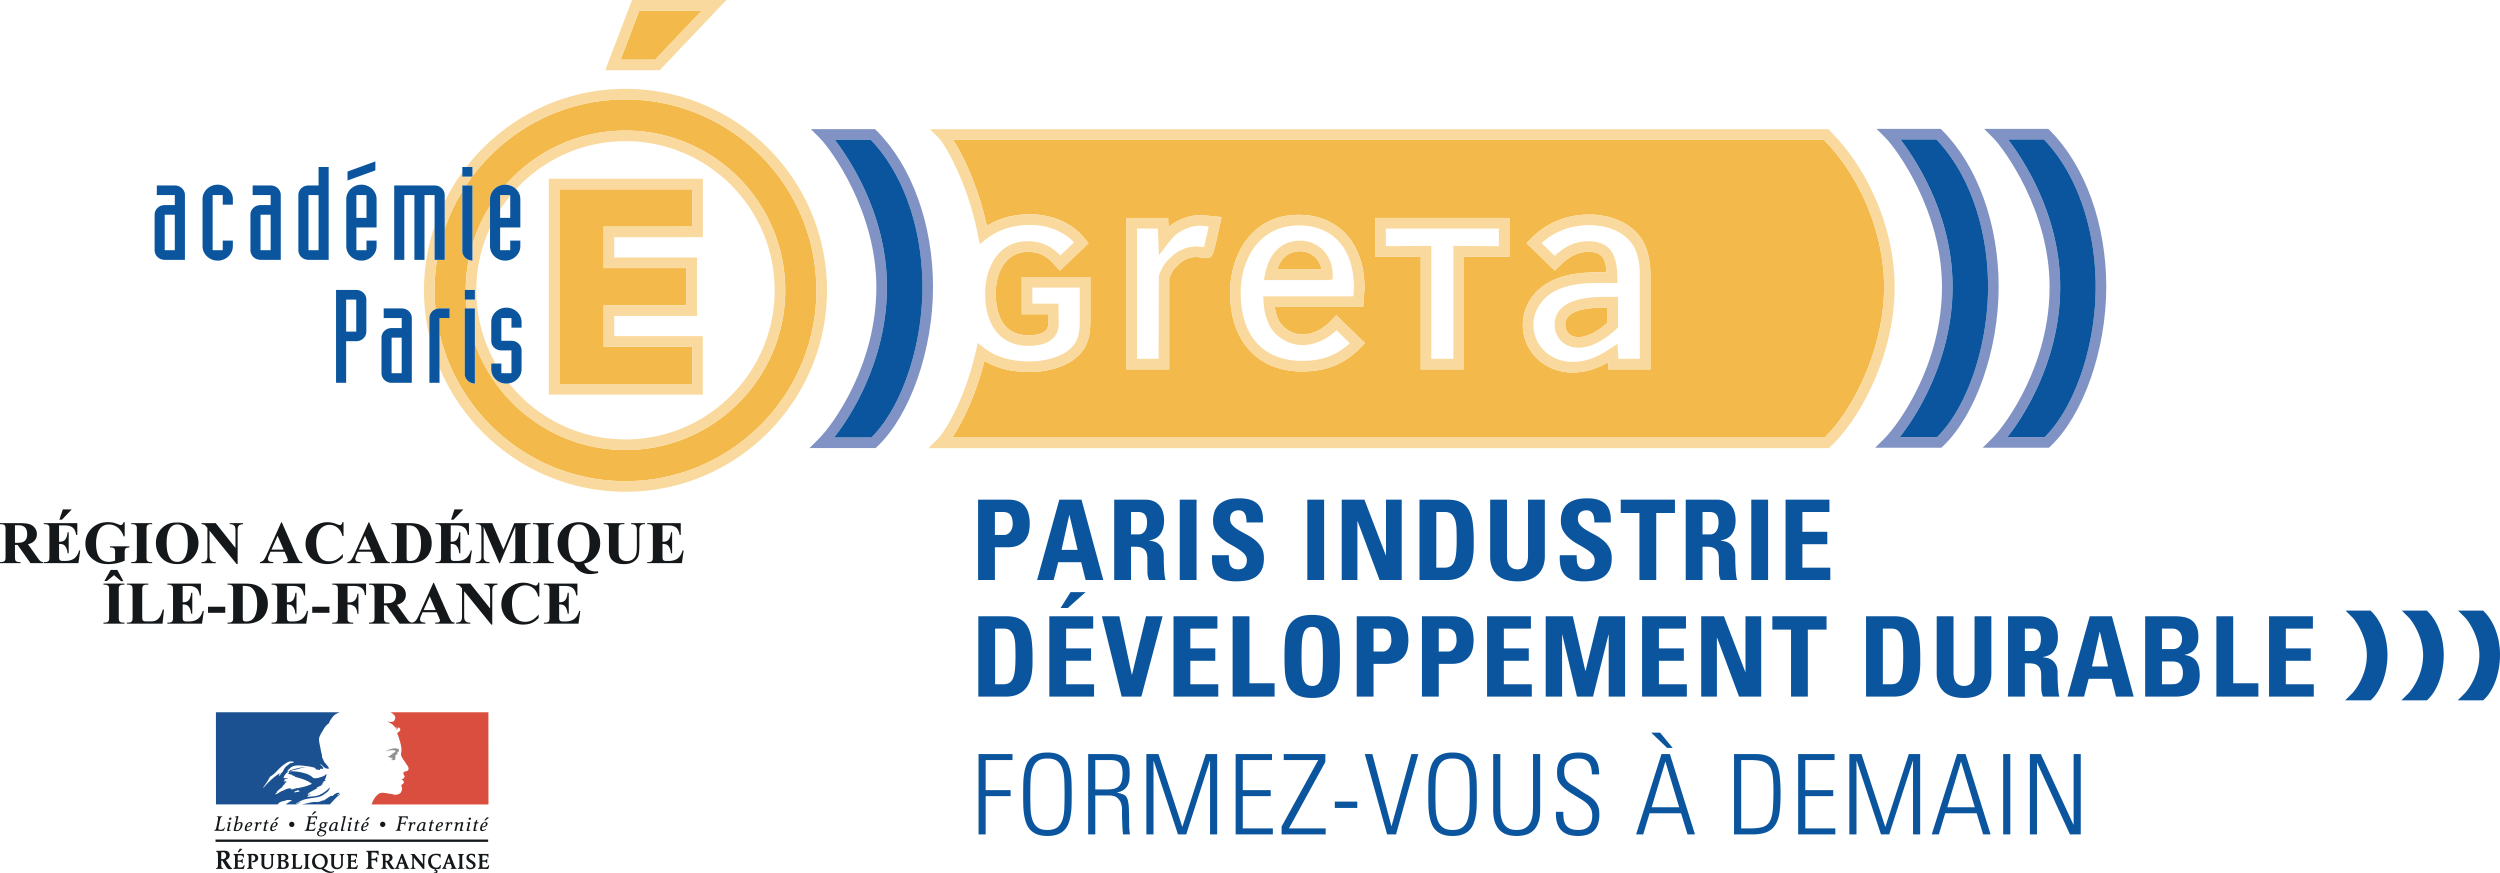
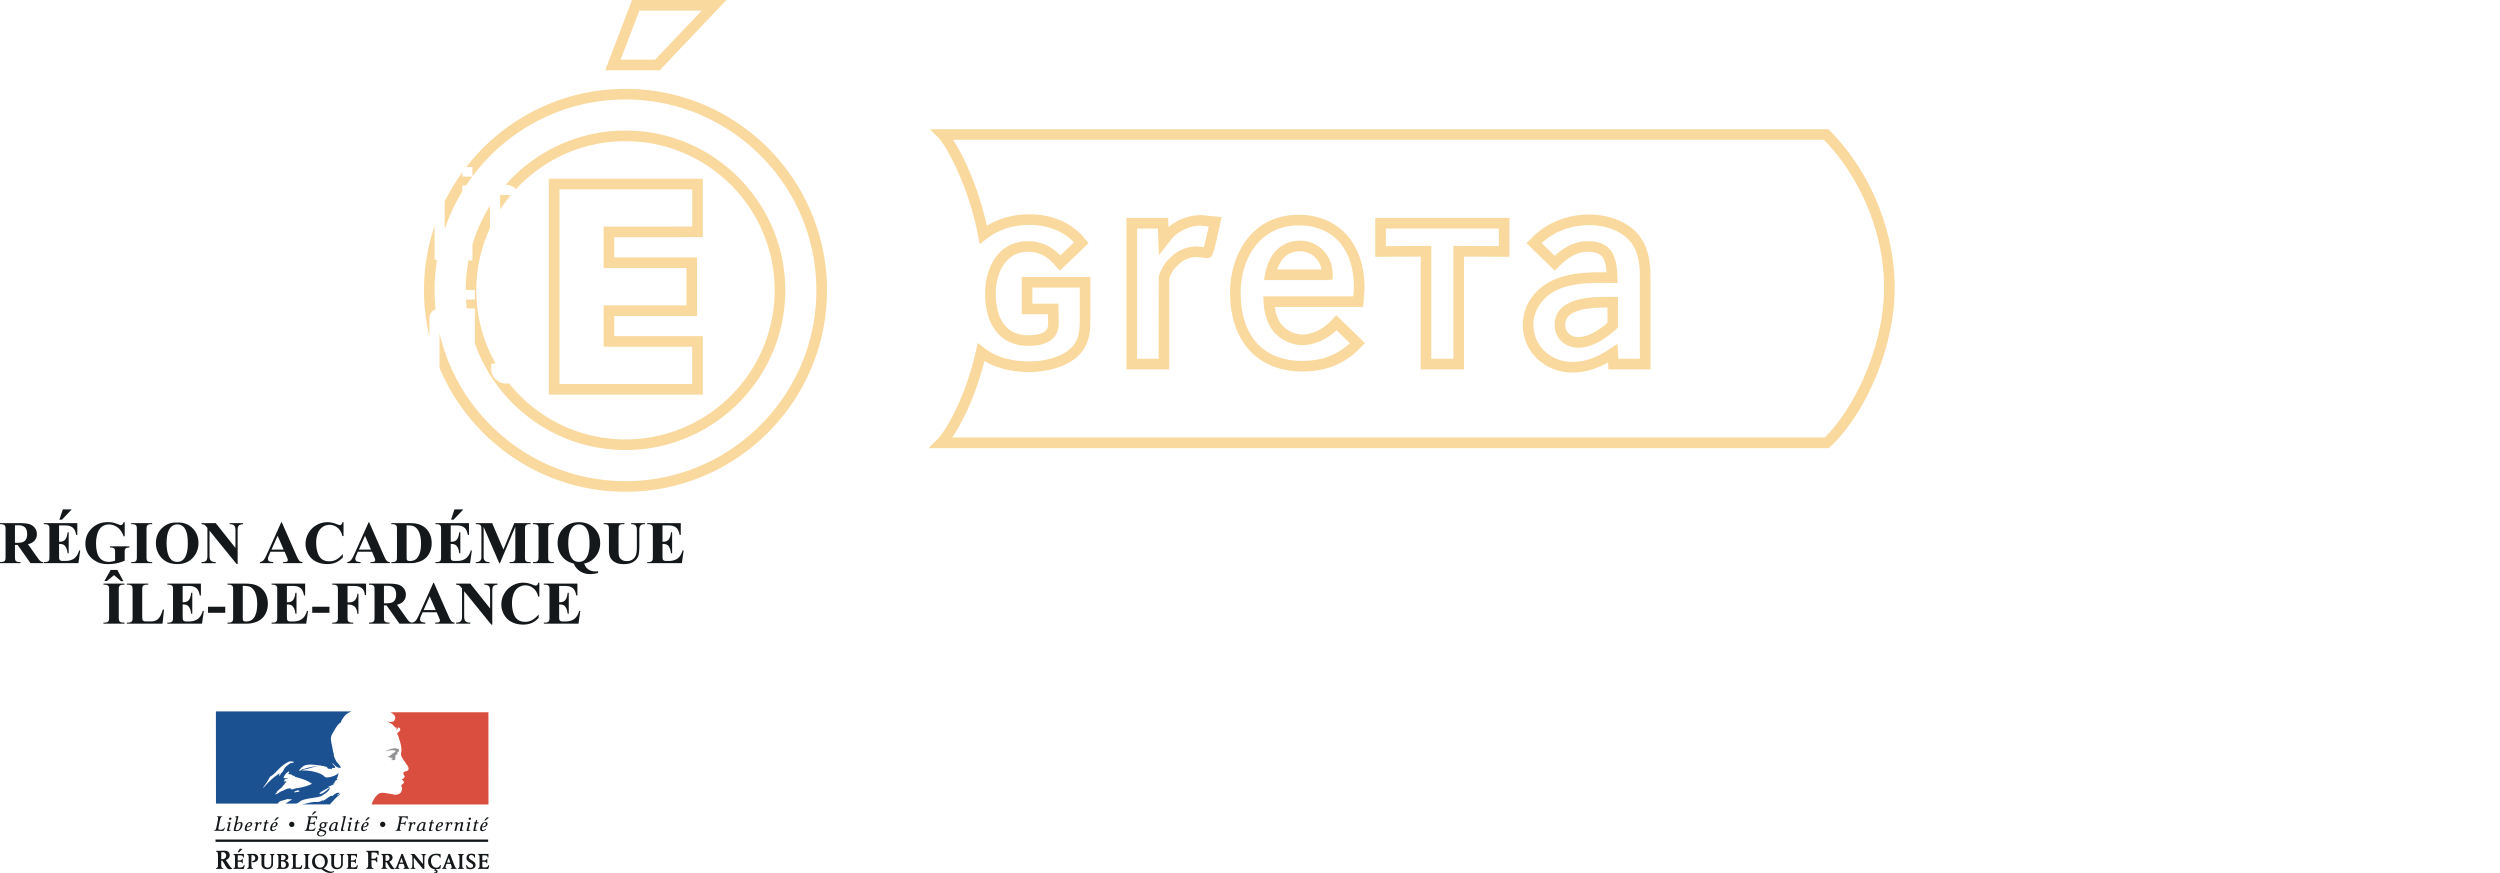
<svg xmlns="http://www.w3.org/2000/svg" width="600" height="209.634" viewBox="0 0 600 209.634">
-   <path d="M375.664 77.976c0 1.726 1.282 2.93 3.117 2.93 2.764 0 5.598-2.186 7.008-3.452v-3.662c-7 .01-10.125 1.301-10.125 4.184zm62.076-44.42H228.752c2.302 3.59 5.955 10.927 8.09 20.625 2.955-1.804 6.47-2.748 10.277-2.748 5.315 0 10.054 2.031 13 5.575l1.14 1.357-6.917 6.607-1.313-1.483c-1.842-2.112-3.8-3.054-6.347-3.054-5.32 0-7.701 5.032-7.701 10.018 0 3.739 1.016 10.01 7.82 10.01 4.755 0 4.755-2.033 4.755-2.8l-.035-2.236h-6.304v-8.944h16.47V76.66c0 2.427-.11 4.623-1.453 6.92-2.518 4.214-8.64 5.705-13.115 5.705-4.266 0-7.906-.893-10.852-2.656-2.186 8.636-5.467 15.025-7.737 18.382h209.394c6.975-6.844 14.251-21.622 14.251-36.077 0-12.752-5.52-26.256-14.435-35.377zm-145.009 20.62c-1.704 7.765-1.704 7.765-3.359 7.765l-2.166-.263c-1.384.01-2.59.407-3.867 1.34l-1.501 1.464c-.466.6-.944 1.502-1.23 2.396v21.774h-10.256v-36.34h10.002l.078 2.183a12.348 12.348 0 0 1 7.937-2.874l4.816.47-.454 2.084zm33.516 29.527c-3.72 3.72-8.076 5.452-13.705 5.452-10.688 0-17.327-7.263-17.327-18.955 0-8.979 5.149-18.643 16.447-18.643 9.616 0 15.826 6.9 15.826 17.58l-.32 4.53H305.93c.186 1.223.534 2.365 1.02 3.303 1.023 1.91 3.379 3.31 5.592 3.31 2.348 0 4.845-1.185 6.854-3.25l1.32-1.366 6.88 6.673-1.35 1.366zm36.022-22.067l-1.28-.007s-6.681-.038-9.636-.05v27.073h-10.38V61.578c-2.953.013-9.631.05-9.631.05l-1.279.008v-9.324h32.206v9.324zm33.838 27.016H386.03l-.105-1.676c-2.218 1.243-5.127 2.432-8.52 2.432-6.693 0-11.934-5.021-11.934-11.432 0-4.65 2.862-8.8 7.466-10.828 3.77-1.665 7.99-1.804 11.645-1.804l.989.004c-.256-3.774-1.381-4.913-4.47-4.913-2.297 0-4.344.996-6.639 3.228l-1.328 1.281-6.78-6.576 1.366-1.366c3.605-3.604 8.365-5.51 13.76-5.51 4.785 0 10.787 1.907 13.263 7.257.92 2.018 1.365 4.429 1.365 7.376v22.527zM312.04 60.307c-3.203 0-4.757 2.121-5.504 4.358h10.646c-.491-2.519-2.574-4.359-5.142-4.358zM150.104 23.871c-15.013 0-28.363 7.263-36.722 18.459v.058h-.041a46.057 46.057 0 0 0-1.48 2.122h1.521v14.186a38.155 38.155 0 0 1 4.224-9.318v-1.59c0-1.904 1.64-3.465 3.637-3.465.044 0 .085.011.13.013 7.028-7.965 17.3-13.002 28.731-13.002 21.15 0 38.359 17.2 38.359 38.338 0 21.134-17.209 38.329-38.359 38.33-16.657 0-30.86-10.684-36.133-25.556v9.615a2.75 2.75 0 0 1-1.704-.685 2.167 2.167 0 0 1-.72-1.625V74.02h.48c-.08-.702-.143-1.409-.184-2.122h-.296V69.59h.228c.006-2.474.252-4.89.707-7.235a2.707 2.707 0 0 1-.804-.492 2.162 2.162 0 0 1-.72-1.622V45.917a45.624 45.624 0 0 0-4.229 9.075v7.37h-1.837a45.909 45.909 0 0 0-.59 7.31c0 1.531.079 3.044.226 4.536.294-.12.616-.186.957-.186h2.422v2.309h-2.422v3.644c4.688 20.311 22.909 35.504 44.62 35.504 25.268 0 45.824-20.548 45.824-45.807 0-25.255-20.556-45.801-45.825-45.801zm18.308-21.327h-14.966l-4.502 11.781h8.273l11.195-11.78zm-2.274 51.83V45.44h-31.871v46.72h31.857v-8.944H144.87v-9.935h19.873v-8.95H144.87v-9.947l21.268-.01z" fill="#f3b94a" />
-   <path d="M68.409 187.288c.09.01.199-.028.31-.066a2.805 2.805 0 0 0-.31.066zm2.664 5.575c.05-.104.204-.15.303-.254.045 0 .103 0 .102.045 1.6-1.24 3.793-.949 5.63-1.59.166-.104.308-.203.457-.292.253-.114.445-.36.75-.511.398-.3.698-.647.842-1.15 0-.054-.042-.105-.042-.105a7.68 7.68 0 0 1-2.201 1.652c-1.041.559-2.189.454-3.287.6.042-.1.142-.1.246-.1 0-.154.099-.198.191-.297h.155c.047 0 .047-.09.1-.09.098 0 .247-.066.202-.066-.154-.187-.457.156-.698 0 .095-.089.05-.234.149-.292h.194c0-.094.1-.193.1-.193.76-.453 1.453-.806 2.151-1.214-.152 0-.251.161-.405.051.095 0 0-.14.095-.14.564-.152 1-.452 1.564-.656-.199 0-.357.155-.563 0 .113-.043.166-.143.308-.143v-.15c0-.048.056-.048.099-.048-.043 0-.1-.051-.1-.051.057-.094.202-.048.296-.15-.04 0-.146 0-.146-.048.146-.198.405-.255.653-.303-.055-.104-.208 0-.208-.104 0-.046.059-.046.107-.046h-.107c-.094-.048-.04-.147-.04-.199.3-.353.3-.798.442-1.203-.043 0-.097 0-.097-.043-.497.547-1.302.75-2.05.954h-.253c-.246.094-.59.094-.848-.06-.2-.095-.295-.252-.492-.408a6.161 6.161 0 0 0-1.246-.59c-1.247-.397-2.55-.606-3.846-.548.544-.297 1.146-.333 1.746-.5.853-.25 1.65-.547 2.547-.504-.16-.043-.356 0-.504 0-.698-.043-1.394.155-2.144.31-.5.094-.95.288-1.449.397-.298.099-.446.392-.8.355v-.161c.502-.591 1.096-1.199 1.9-1.252.895-.15 1.75 0 2.641.104.649.049 1.248.204 1.906.349.25 0 .296.402.492.45.3.1.601 0 .902.199 0-.1-.052-.2 0-.294.196-.202.457.047.655-.053.404-.249-.364-.702-.558-1.048 0-.05.05-.104.05-.104.405.356.707.748 1.2 1.003.248.093.85.249.755-.047-.256-.559-.756-1.002-1.153-1.503v-.2c-.095 0-.095-.05-.15-.103v-.196c-.2-.104-.144-.297-.247-.445-.148-.254-.055-.608-.148-.9-.113-.298-.153-.552-.208-.845-.15-.855-.342-1.606-.444-2.404-.105-.949.539-1.694.996-2.544.35-.603.75-1.209 1.399-1.605.151-.6.554-1.09.954-1.596.447-.557.988-.746 1.58-1.042H51.817l.015 22.12h14.844c.407-.799 1.401-.706 2.149-1.044.253-.108.549.042.794 0 .157 0 .311 0 .453.09-.541.297-1.043.65-1.533.954h2.482c.415 0 .795-.408 1.197-.6-.34.093-.643.25-.941.449-.052 0-.204.047-.204-.048zm-7.835-3.8s-.062-.057-.062-.105a14.92 14.92 0 0 0 1.605-2.534c.65-.354 1.189-.86 1.7-1.411.848-.896 1.742-1.7 2.79-2.19.401-.151.908-.1 1.3.052-.146.194-.392.145-.601.293-.04 0-.086 0-.147-.044.06-.055.06-.104.06-.15-.509.547-1.21.797-1.61 1.448-.3.496-.504 1.158-1.143 1.3-.201.04.055-.142-.047-.105-1.553.955-2.653 2.102-3.845 3.446zm4.146-3.295c-.055.099-.106.11-.152.199a.338.338 0 0 1-.199.198c-.056 0-.104 0-.104-.038.048-.206.201-.405.4-.458.055 0 .055.053.055.099zm2.44 3.598c-.048-.052.149 0 .208-.1h-.413c-.039 0-.039-.056-.039-.099-.25.044-.551.147-.8.199-.352.103-.653.348-1.05.452-.545.198-1.007.653-1.6.84-.048 0-.048-.051-.048-.1.047-.14.246-.193.352-.348 0-.051 0-.1-.056-.1.411-.552.95-.845 1.448-1.302v-.137c.147-.206.397-.306.499-.553.05-.155.252-.353.5-.447-.045-.05-.15-.05-.15-.155-.203 0-.402.104-.603-.043.1-.103.216-.15.337-.185a.188.188 0 0 1-.136-.076c-.05-.093.102-.208.266-.241.19-.055.432-.056.586-.206-.345-.048-.75.101-1.095-.094.243-.646.645-1.206 1.241-1.498.059 0 .16 0 .16.043 0 .25-.16.453-.402.506.402.094.794.093 1.192.303-.042.102-.15.045-.189.045.243.146.539.057.79.25-.146.148-.302 0-.45 0 1.549.445 3.189.8 4.497 1.798-1.1.553-2.243.8-3.448 1.05-.144 0-.243 0-.4-.057 0 .056 0 .154-.048.154-.195 0-.345 0-.499.1-.199.104-.501.153-.65 0zm1.053.793c-.1 0-.3.051-.249-.054.048-.238.393-.238.597-.343.101-.048.254-.148.35-.105.095.161.246.105.346.21-.296.292-.696.15-1.044.292zm10.144.702c-.05 0-.093-.04-.05-.09.184-.14.356-.272.538-.407-.014.001-.026.004-.043.004-.045 0-.045-.049-.045-.095-.653-.11-1.15.343-1.603.741-.097.05-.204-.043-.243-.043-.75.246-1.297.893-2.052 1.198l-.001-.102c-.297.102-.59.28-.889.348-.458.1-.859.05-1.259.05-.99.106-1.996.446-2.994.597h6.794s1.447-1.69 2.395-2.39c.045-.056.046-.154.098-.202-.246.088-.398.302-.646.391z" fill="#1c5191" />
+   <path d="M68.409 187.288c.09.01.199-.028.31-.066a2.805 2.805 0 0 0-.31.066zm2.664 5.575c.05-.104.204-.15.303-.254.045 0 .103 0 .102.045 1.6-1.24 3.793-.949 5.63-1.59.166-.104.308-.203.457-.292.253-.114.445-.36.75-.511.398-.3.698-.647.842-1.15 0-.054-.042-.105-.042-.105a7.68 7.68 0 0 1-2.201 1.652h.155c.047 0 .047-.09.1-.09.098 0 .247-.066.202-.066-.154-.187-.457.156-.698 0 .095-.089.05-.234.149-.292h.194c0-.094.1-.193.1-.193.76-.453 1.453-.806 2.151-1.214-.152 0-.251.161-.405.051.095 0 0-.14.095-.14.564-.152 1-.452 1.564-.656-.199 0-.357.155-.563 0 .113-.043.166-.143.308-.143v-.15c0-.048.056-.048.099-.048-.043 0-.1-.051-.1-.051.057-.094.202-.048.296-.15-.04 0-.146 0-.146-.048.146-.198.405-.255.653-.303-.055-.104-.208 0-.208-.104 0-.046.059-.046.107-.046h-.107c-.094-.048-.04-.147-.04-.199.3-.353.3-.798.442-1.203-.043 0-.097 0-.097-.043-.497.547-1.302.75-2.05.954h-.253c-.246.094-.59.094-.848-.06-.2-.095-.295-.252-.492-.408a6.161 6.161 0 0 0-1.246-.59c-1.247-.397-2.55-.606-3.846-.548.544-.297 1.146-.333 1.746-.5.853-.25 1.65-.547 2.547-.504-.16-.043-.356 0-.504 0-.698-.043-1.394.155-2.144.31-.5.094-.95.288-1.449.397-.298.099-.446.392-.8.355v-.161c.502-.591 1.096-1.199 1.9-1.252.895-.15 1.75 0 2.641.104.649.049 1.248.204 1.906.349.25 0 .296.402.492.45.3.1.601 0 .902.199 0-.1-.052-.2 0-.294.196-.202.457.047.655-.053.404-.249-.364-.702-.558-1.048 0-.05.05-.104.05-.104.405.356.707.748 1.2 1.003.248.093.85.249.755-.047-.256-.559-.756-1.002-1.153-1.503v-.2c-.095 0-.095-.05-.15-.103v-.196c-.2-.104-.144-.297-.247-.445-.148-.254-.055-.608-.148-.9-.113-.298-.153-.552-.208-.845-.15-.855-.342-1.606-.444-2.404-.105-.949.539-1.694.996-2.544.35-.603.75-1.209 1.399-1.605.151-.6.554-1.09.954-1.596.447-.557.988-.746 1.58-1.042H51.817l.015 22.12h14.844c.407-.799 1.401-.706 2.149-1.044.253-.108.549.042.794 0 .157 0 .311 0 .453.09-.541.297-1.043.65-1.533.954h2.482c.415 0 .795-.408 1.197-.6-.34.093-.643.25-.941.449-.052 0-.204.047-.204-.048zm-7.835-3.8s-.062-.057-.062-.105a14.92 14.92 0 0 0 1.605-2.534c.65-.354 1.189-.86 1.7-1.411.848-.896 1.742-1.7 2.79-2.19.401-.151.908-.1 1.3.052-.146.194-.392.145-.601.293-.04 0-.086 0-.147-.044.06-.055.06-.104.06-.15-.509.547-1.21.797-1.61 1.448-.3.496-.504 1.158-1.143 1.3-.201.04.055-.142-.047-.105-1.553.955-2.653 2.102-3.845 3.446zm4.146-3.295c-.055.099-.106.11-.152.199a.338.338 0 0 1-.199.198c-.056 0-.104 0-.104-.038.048-.206.201-.405.4-.458.055 0 .055.053.055.099zm2.44 3.598c-.048-.052.149 0 .208-.1h-.413c-.039 0-.039-.056-.039-.099-.25.044-.551.147-.8.199-.352.103-.653.348-1.05.452-.545.198-1.007.653-1.6.84-.048 0-.048-.051-.048-.1.047-.14.246-.193.352-.348 0-.051 0-.1-.056-.1.411-.552.95-.845 1.448-1.302v-.137c.147-.206.397-.306.499-.553.05-.155.252-.353.5-.447-.045-.05-.15-.05-.15-.155-.203 0-.402.104-.603-.043.1-.103.216-.15.337-.185a.188.188 0 0 1-.136-.076c-.05-.093.102-.208.266-.241.19-.055.432-.056.586-.206-.345-.048-.75.101-1.095-.094.243-.646.645-1.206 1.241-1.498.059 0 .16 0 .16.043 0 .25-.16.453-.402.506.402.094.794.093 1.192.303-.042.102-.15.045-.189.045.243.146.539.057.79.25-.146.148-.302 0-.45 0 1.549.445 3.189.8 4.497 1.798-1.1.553-2.243.8-3.448 1.05-.144 0-.243 0-.4-.057 0 .056 0 .154-.048.154-.195 0-.345 0-.499.1-.199.104-.501.153-.65 0zm1.053.793c-.1 0-.3.051-.249-.054.048-.238.393-.238.597-.343.101-.048.254-.148.35-.105.095.161.246.105.346.21-.296.292-.696.15-1.044.292zm10.144.702c-.05 0-.093-.04-.05-.09.184-.14.356-.272.538-.407-.014.001-.026.004-.043.004-.045 0-.045-.049-.045-.095-.653-.11-1.15.343-1.603.741-.097.05-.204-.043-.243-.043-.75.246-1.297.893-2.052 1.198l-.001-.102c-.297.102-.59.28-.889.348-.458.1-.859.05-1.259.05-.99.106-1.996.446-2.994.597h6.794s1.447-1.69 2.395-2.39c.045-.056.046-.154.098-.202-.246.088-.398.302-.646.391z" fill="#1c5191" />
  <path d="M93.715 170.942s.734.391.977.793c.1.144.248.453.16.65-.107.251-.16.653-.403.746-.31.15-.703.15-1.048.106-.21 0-.403-.055-.61-.106.76.31 1.459.653 1.954 1.347.047.104.256.15.447.15.045 0 .045.109.045.155-.097.104-.184.148-.142.302h.142c.257-.104.203-.607.556-.458.253.156.353.502.201.751-.201.204-.403.349-.598.501a.384.384 0 0 0 0 .354c.138.193.195.397.245.595.152.339.209.75.353 1.104.2.746.398 1.496.346 2.247 0 .39-.194.746-.045 1.142.097.402.353.705.546 1.048.197.303.402.506.545.799.295.504.86.994.6 1.6-.149.353-.7.303-1.043.504-.295.247-.05.649.095.893.247.448-.299.75-.646.895.102.152.298.104.347.204.055.252.299.407.155.656-.205.287-.798.445-.502.888.2.36.07.75-.052 1.11-.147.447-.547.64-.9.74-.3.098-.648.098-.941.053-.1-.053-.204-.104-.306-.104-.84-.104-1.7-.346-2.539-.346-.251.054-.504.104-.708.21-.897.635-1.443 1.589-1.747 2.591h28.03l-.01-22.12H93.714z" fill="#da4e3f" />
  <path d="M94.449 180.08c.196.037.491.037.491.142-.089.412-.69.5-.995.906h-.15c-.158.089-.1.34-.243.34-.151-.047-.306 0-.452.062.19.193.452.348.755.293.039 0 .144.098.144.203 0 0 .05 0 .1-.058.04 0 .094 0 .094.058v.198c-.144.193-.397.095-.604.145.41.1.81.1 1.156 0 .308-.099 0-.59.195-.84-.089 0 0-.155-.089-.155.09-.1.202-.246.289-.303.108 0 .26-.043.3-.146 0-.098-.192-.156-.152-.255.303-.188.562-.491.46-.796-.055-.153-.46-.153-.695-.258-.261-.088-.554 0-.86.059-.248 0-.497.146-.746.199-.347.096-.655.305-.954.498.36-.15.699-.193 1.096-.293.305 0 .55-.075.86 0z" fill="#909193" />
-   <path d="M466.142 31.294l-.374-.372h-15.4l2.156 2.168c2.69 2.7 13.55 17.551 13.55 35.754 0 18.52-10.263 32.87-13.857 36.441l-2.19 2.174h15.884l.368-.345c7.887-7.438 13.397-23.174 13.397-38.27 0-15.043-5.06-29.079-13.534-37.55zm-1.249 73.621h-8.97c4.642-5.818 12.694-19.35 12.694-36.071 0-17.105-8.685-30.369-12.51-35.378h8.602c7.788 8.041 12.423 21.216 12.423 35.378 0 14.214-5.01 28.939-12.239 36.071zm27.077-73.62l-.372-.373h-15.407l2.158 2.168c2.686 2.704 13.552 17.568 13.552 35.754 0 18.544-10.265 32.879-13.86 36.44l-2.201 2.175h15.89l.369-.345c7.894-7.44 13.407-23.177 13.407-38.27 0-15.038-5.063-29.074-13.536-37.55zm-1.258 73.62h-8.962c4.645-5.81 12.695-19.333 12.695-36.071 0-17.092-8.692-30.367-12.52-35.378h8.611c7.788 8.046 12.425 21.22 12.425 35.378 0 14.211-5.019 28.936-12.249 36.071zM210.02 30.996H194.62l2.154 2.17c2.69 2.705 13.55 17.578 13.55 35.752 0 18.544-10.265 32.88-13.86 36.44l-2.198 2.176h15.89l.366-.345c7.895-7.441 13.407-23.178 13.407-38.271 0-15.036-5.057-29.074-13.533-37.55l-.375-.372zm-.885 73.994h-8.963c4.645-5.811 12.695-19.334 12.695-36.072 0-17.082-8.691-30.363-12.516-35.378h8.61c7.788 8.047 12.424 21.22 12.423 35.378 0 14.211-5.02 28.937-12.25 36.072z" fill="#8193c4" />
  <path d="M373.12 77.976c0 3.12 2.432 5.474 5.66 5.474 3.83 0 7.381-2.83 9.159-4.517l.395-.376v-7.31h-2.469c-3.485 0-12.745 0-12.745 6.73zm5.66 2.93c-1.834 0-3.116-1.204-3.116-2.93 0-2.883 3.124-4.174 10.125-4.184v3.662c-1.41 1.266-4.244 3.452-7.008 3.452zM168.683 56.918V42.896h-36.96v51.81h36.945V80.671h-21.254v-4.847h19.873V61.788h-19.873v-4.86l21.27-.01zm-3.94 7.414v8.949H144.87v9.935h21.254v8.944h-31.857V45.44h31.871v8.934l-21.268.01v9.948h19.873zm-44.371 25.232c-.016-.023-.03-.047-.045-.07v.07h.045zm29.733-68.237c-15.516 0-29.338 7.354-38.19 18.751h1.468v2.252c8.359-11.196 21.709-18.46 36.722-18.46 25.269 0 45.825 20.547 45.825 45.802 0 25.259-20.556 45.807-45.825 45.807-21.71 0-39.93-15.193-44.62-35.504v8.302c7.303 17.452 24.55 29.746 44.62 29.746 26.67 0 48.37-21.688 48.37-48.35 0-26.659-21.7-48.346-48.37-48.346zM439.17 31.384l-.371-.373h-215.61l2.151 2.168c1.283 1.294 6.9 10.43 9.395 23.38l.393 2.038 1.64-1.277c2.804-2.187 6.386-3.344 10.351-3.344 4.318 0 8.156 1.525 10.647 4.206l-3.276 3.132c-2.206-2.301-4.763-3.422-7.808-3.422-7.077 0-10.245 6.31-10.245 12.561 0 7.862 3.872 12.555 10.365 12.555 6.352 0 7.298-3.349 7.298-5.366l-.075-4.76h-6.264v-3.855h11.382v7.632c0 2.194-.082 3.883-1.1 5.626-1.84 3.078-6.812 4.454-10.924 4.454-4.49 0-8.15-1.078-10.877-3.204l-1.58-1.23-.443 1.952c-2.618 11.56-7.408 19.346-9.191 21.123l-2.184 2.173h216.098l.366-.347c7.66-7.222 15.412-22.69 15.412-38.273 0-13.578-5.958-27.966-15.55-37.55zm-1.246 73.626H228.53c2.27-3.357 5.551-9.746 7.737-18.382 2.946 1.763 6.586 2.656 10.852 2.656 4.476 0 10.597-1.49 13.115-5.705 1.343-2.297 1.453-4.493 1.453-6.92V66.483h-16.47v8.944h6.304l.035 2.236c0 .767 0 2.8-4.754 2.8-6.805 0-7.821-6.271-7.821-10.01 0-4.986 2.382-10.018 7.701-10.018 2.547 0 4.505.942 6.347 3.054l1.313 1.483 6.917-6.607-1.14-1.357c-2.946-3.544-7.685-5.575-13-5.575-3.808 0-7.322.944-10.278 2.748-2.134-9.698-5.787-17.034-8.09-20.625h208.99c8.915 9.121 14.434 22.625 14.434 35.377 0 14.455-7.276 29.233-14.251 36.077zm-333.62-42.647v-8.14a48.121 48.121 0 0 0-2.546 15.45c0 3.822.46 7.538 1.302 11.108v-4.45c0-.956.603-1.77 1.468-2.123a46.131 46.131 0 0 1-.226-4.536c0-2.488.207-4.928.59-7.31h-.588zM174.34 0h-22.643l-6.445 16.87h13.058L174.34 0zm-25.396 14.325l4.502-11.78h14.966l-11.195 11.78h-8.273zm170.891 52.76v-1.272c0-4.515-3.423-8.05-7.795-8.05-4.352 0-7.412 2.89-8.4 7.93l-.295 1.516h15.218l1.272-.125zm-13.3-2.42c.748-2.237 2.302-4.358 5.505-4.358 2.568 0 4.65 1.84 5.142 4.358h-10.646zm-26.103-10.17l-.078-2.183h-10.002v36.34h10.256V66.878c.286-.894.764-1.796 1.23-2.396l1.5-1.464c1.277-.933 2.484-1.33 3.868-1.34l2.166.263c1.655 0 1.655 0 3.36-7.766l.453-2.085-4.816-.469a12.348 12.348 0 0 0-7.937 2.874zm8.5 4.84l-1.569-.191c-2.068 0-3.82.578-5.655 1.932l-1.748 1.697a10.685 10.685 0 0 0-1.844 3.554l-.053 19.781h-5.168V54.856h5.004l.23 6.404 2.576-3.29c.344-.453.68-.91 1.074-1.276 1.801-1.63 4.142-2.529 6.465-2.535l1.847.183c-.562 2.555-.931 4.22-1.158 4.992zm41.131 2.3l1.279-.006s6.678-.038 9.631-.05v27.073h10.38V61.578c2.955.013 9.637.05 9.637.05l1.28.008v-9.324h-32.207v9.324zm2.544-6.779h27.119v4.22c-2.694-.014-8.775-.046-9.645-.046h-1.272v27.078h-5.292V59.03h-1.272c-.87 0-6.947.032-9.639.047l.001-4.221zm48.873-3.364c-5.396 0-10.156 1.906-13.76 5.51l-1.367 1.366 6.78 6.576 1.328-1.28c2.295-2.233 4.342-3.229 6.64-3.229 3.088 0 4.213 1.139 4.469 4.913l-.989-.004c-3.656 0-7.874.139-11.645 1.804-4.604 2.028-7.466 6.178-7.466 10.828 0 6.41 5.24 11.432 11.934 11.432 3.393 0 6.302-1.19 8.52-2.432l.105 1.676h10.078V66.125c0-2.947-.445-5.358-1.365-7.376-2.476-5.35-8.478-7.257-13.262-7.257zm6.94 34.616l-.22-3.591-1.835 1.206c-2.224 1.463-5.252 3.141-8.96 3.141-5.267 0-9.39-3.903-9.39-8.888 0-3.626 2.275-6.884 5.947-8.5 3.318-1.465 7.067-1.588 10.619-1.588l3.61.027-.023-1.312c-.087-4.524-1-8.71-7.068-8.71-2.85 0-5.327 1.089-7.96 3.515l-3.15-3.059c3.056-2.824 7.015-4.313 11.49-4.313 4.002 0 8.98 1.52 10.95 5.774.762 1.674 1.133 3.74 1.133 6.315l.001 19.983h-5.144zm-69.024-9.078c-2.009 2.065-4.506 3.25-6.854 3.25-2.213 0-4.57-1.4-5.592-3.31-.486-.938-.834-2.08-1.02-3.302h21.238l.32-4.532c0-10.68-6.21-17.58-15.826-17.58-11.298 0-16.447 9.665-16.447 18.644 0 11.692 6.64 18.955 17.327 18.955 5.63 0 9.985-1.732 13.705-5.452l1.35-1.366-6.88-6.673-1.321 1.366zm4.573 5.334c-3.106 2.895-6.754 4.246-11.427 4.246-9.393 0-14.783-5.981-14.783-16.41 0-7.754 4.35-16.1 13.903-16.1 8.317 0 13.282 5.622 13.284 14.946l-.15 2.078H303.19l.069 1.335c.102 2.073.61 4.09 1.44 5.696 1.472 2.749 4.698 4.67 7.843 4.67 2.847 0 5.81-1.296 8.22-3.57l3.207 3.11zM122.455 46.821h-2.424v3.485a35.994 35.994 0 0 1 2.424-3.333v-.152zm-4.849 2.557a38.155 38.155 0 0 0-4.224 9.318v3.854a2.799 2.799 0 0 1-.9-.195 38.363 38.363 0 0 0-.707 7.235h2.196V71.9h-2.128c.041.713.105 1.42.184 2.123h1.944v8.424c5.274 14.872 19.476 25.556 36.133 25.556 21.15-.001 38.359-17.196 38.359-38.33 0-21.139-17.209-38.338-38.359-38.338-11.43 0-21.703 5.037-28.732 13.002.967.033 1.841.425 2.475 1.048 6.542-7.07 15.89-11.506 26.257-11.506 19.749 0 35.815 16.058 35.815 35.794 0 19.733-16.066 35.786-35.815 35.786-11.293 0-21.373-5.263-27.937-13.458-.205.035-.414.061-.629.061-1.999 0-3.637-1.56-3.637-3.463v-1.344h1.05a35.552 35.552 0 0 1-4.635-17.582c0-5.34 1.184-10.406 3.29-14.963v-5.33zm-6.648-4.868h.903c.475-.72.965-1.43 1.48-2.122h-2.383v-1.037a48.407 48.407 0 0 0-4.229 6.996v6.645a45.624 45.624 0 0 1 4.229-9.075V44.51z" fill="#f9d99d" />
  <path d="M59.357 198.557c.67 0 1.184-.356 1.184-.845 0-.251-.193-.406-.536-.406-.66 0-1.251.76-1.252 1.62 0 .343.177.542.507.542.263 0 .559-.115.941-.364l-.064-.168c-.3.193-.504.277-.668.277-.192 0-.284-.135-.284-.402 0-.073 0-.156.017-.254h.155zm.541-1.038c.135 0 .261.11.261.259 0 .332-.372.596-.855.596h-.059c.126-.517.395-.855.653-.855zm4.08.094l.44.005.054-.258h-.432l.131-.613-.26.057c-.092.313-.212.585-.572.651l-.037.163.27-.005-.158.776c-.043.204-.075.351-.12.547a1.305 1.305 0 0 0-.064.381c0 .095.072.145.181.146.155 0 .433-.066.698-.187l-.02-.147-.047.016a.994.994 0 0 1-.238.054c-.077 0-.105-.034-.105-.116 0-.038 0-.109.07-.396l.21-1.074zm5.415.238c0 .35.28.637.64.637a.64.64 0 0 0 .628-.637.64.64 0 0 0-.629-.635.635.635 0 0 0-.639.635zm-6.752.136c.032-.19.102-.359.189-.547a.626.626 0 0 0-.348-.134c-.15 0-.35.104-.586.297-.015-.084-.022-.163-.04-.224-.012-.054-.03-.073-.094-.073-.129 0-.423.083-.669.187v.156l.145-.041c.052-.015.089-.026.123-.026.062 0 .088.062.088.18 0 .121-.028.335-.11.657l-.111.476c-.045.183-.085.343-.135.537.21-.02.246-.026.46-.035l.092-.512c.117-.575.196-.934.4-1.162.067-.08.149-.13.222-.13.136 0 .215.07.215.17 0 .064 0 .142-.017.209l.176.015zm-6.233-.196l-.27 1.183c-.05.214-.05.275-.05.313 0 .11.235.175.656.176.371 0 .613-.066.81-.255.384-.323.66-.919.66-1.412 0-.33-.157-.49-.47-.49-.268 0-.559.088-.883.276.011-.063.03-.152.076-.377l.17-.686c.078-.396.108-.526.108-.58 0-.056-.042-.09-.104-.09-.118 0-.356.064-.639.144l-.064.024.015.15a.97.97 0 0 1 .228-.044c.055 0 .093.03.093.094 0 .06-.028.207-.078.457-.097.428-.164.73-.258 1.117zm.464.097c.058-.087.176-.166.326-.24a.733.733 0 0 1 .355-.12c.15 0 .231.116.231.313 0 .345-.162.814-.368 1.118-.139.186-.323.29-.533.29-.214 0-.338-.062-.338-.15 0-.08.05-.278.124-.61.08-.35.138-.502.203-.601zm8.56.67c.685 0 1.194-.357 1.194-.846 0-.251-.192-.406-.524-.406-.676 0-1.254.76-1.254 1.62 0 .343.176.542.491.542.264 0 .568-.115.955-.364l-.06-.168c-.308.193-.514.277-.682.277-.19 0-.277-.135-.277-.402 0-.073 0-.156.015-.254h.141zm.546-1.04c.142 0 .256.11.256.26 0 .332-.366.596-.848.596h-.05c.13-.517.39-.855.642-.855zm-11.439 1.545a1.087 1.087 0 0 0-.037.244c0 .094.072.15.17.15.146 0 .451-.081.72-.188l-.008-.14c-.151.043-.24.058-.29.06-.078 0-.118-.044-.118-.116 0-.084.031-.262.162-.773l.075-.296c.097-.386.124-.549.124-.61 0-.058-.035-.088-.107-.088-.144 0-.427.068-.718.182l.018.14.044-.01a.585.585 0 0 1 .202-.048c.054 0 .089.033.089.094 0 .079-.035.282-.109.542-.057.198-.15.574-.217.857zm11.956-2.94l-.639.719.166.145.947-.755-.474-.109zm9-1.436l-.638.73.168.14.948-.74-.477-.13zm12.838 1.436l-.645.719.17.145.943-.755-.468-.109zm13.865 1.281a2.795 2.795 0 0 0-.67-.098c-.535 0-.885.276-1.167.719-.213.328-.347.715-.347.995 0 .287.18.458.5.458.277 0 .565-.11.938-.333.055.261.085.323.18.323.091 0 .342-.086.615-.186l-.012-.153c-.137.038-.246.07-.283.07-.065 0-.097-.07-.098-.225 0-.219.135-.872.319-1.48l.025-.09zm-.696 1.158c-.057.203-.097.308-.174.389-.13.127-.47.298-.668.298-.132 0-.206-.084-.206-.244 0-.283.146-.71.337-1.028.184-.296.386-.453.596-.453.093 0 .2.031.319.079-.05.348-.12.65-.204.959zm-1.938-.575c.044-.19.114-.359.197-.547a.632.632 0 0 0-.35-.134c-.153 0-.356.104-.587.297a.708.708 0 0 0-.043-.224c-.004-.054-.029-.073-.09-.073-.13 0-.424.083-.682.187l.014.156.133-.041c.066-.015.099-.026.139-.026.056 0 .084.062.084.18 0 .121-.034.335-.112.657l-.111.476c-.042.183-.082.343-.133.537.202-.02.257-.026.453-.035l.102-.512c.112-.575.194-.934.39-1.162.072-.08.149-.13.224-.13.139 0 .218.07.218.17a.987.987 0 0 1-.022.209l.176.015zm-8.35-.136c0 .35.288.637.636.637.348 0 .64-.287.64-.637a.643.643 0 0 0-.64-.635.64.64 0 0 0-.636.635zm6.569-1.192c.04-.251.092-.517.147-.746H95.6l-.014.104c.219.032.313.125.313.354 0 .135-.045.376-.124.794l-.083.417c-.106.547-.133.707-.216 1-.061.288-.122.438-.209.547-.067.094-.16.14-.328.158l-.011.114.087-.004h1.13l.096.004.014-.114c-.21-.028-.305-.122-.305-.336 0-.145.043-.39.138-.875l.057-.369h.36c.308 0 .417.005.506.084.066.04.098.13.098.219 0 .02 0 .056-.006.092h.145c.045-.349.11-.688.201-1.026h-.149c-.1.338-.222.39-.796.39h-.302c.096-.443.173-.866.268-1.289a5.71 5.71 0 0 1 .388-.014c.403 0 .583.033.69.13.053.063.09.147.09.25a.69.69 0 0 1-.013.116h.157zm11.903.647c-.122 0-.398.073-.649.177l.01.14a.962.962 0 0 1 .254-.058c.088 0 .118.053.118.183 0 .084-.03.256-.114.605-.077.369-.146.692-.258 1.079l.464-.046c.043-.241.098-.5.175-.893.064-.275.102-.407.148-.478.06-.099.191-.209.356-.308.154-.094.303-.142.4-.142.064 0 .104.038.104.116 0 .082-.04.323-.196.955l-.05.223c-.067.27-.086.385-.086.448 0 .094.059.155.169.155.123 0 .439-.086.71-.19l-.01-.143a1.296 1.296 0 0 1-.27.06c-.076 0-.113-.024-.113-.11 0-.06.013-.158.037-.308.02-.116.085-.372.138-.611.118-.427.153-.595.153-.705 0-.104-.074-.15-.246-.15-.283 0-.69.125-1.096.348v-.035c0-.244-.036-.312-.148-.312zm-1.247.68c.043-.19.119-.358.189-.546a.598.598 0 0 0-.346-.134c-.15 0-.35.104-.589.297a.61.61 0 0 0-.038-.224c-.007-.054-.029-.073-.097-.073-.129 0-.406.083-.677.187l.017.156.132-.041a.65.65 0 0 1 .13-.026c.061 0 .096.062.096.18 0 .121-.035.335-.104.657l-.13.476a4.571 4.571 0 0 1-.129.537c.214-.02.26-.026.457-.035l.102-.512c.106-.575.192-.934.39-1.162.075-.08.152-.13.223-.13.14 0 .217.07.217.17 0 .064 0 .142-.013.209l.17.015zm-3.283.571c.67 0 1.178-.356 1.178-.845 0-.251-.181-.406-.525-.406-.665 0-1.253.76-1.253 1.62 0 .343.18.542.506.542.26 0 .553-.115.937-.364l-.048-.168c-.308.193-.514.277-.684.277-.187 0-.281-.135-.282-.402 0-.073.003-.156.022-.254h.15zm.542-1.038a.25.25 0 0 1 .253.259c0 .332-.362.596-.85.596h-.053c.129-.517.397-.855.65-.855zm-1.995.094l.428.005.054-.258h-.44l.132-.613-.25.057c-.095.313-.216.585-.58.651l-.027.163.271-.005-.162.776c-.044.204-.082.351-.124.547-.047.162-.06.282-.06.381 0 .095.067.145.177.146.149 0 .432-.066.71-.187l-.02-.147-.057.016a1.11 1.11 0 0 1-.233.054c-.073 0-.102-.034-.102-.116 0-.038 0-.109.057-.396l.226-1.074zm-25.04-.253l-.693.001a1.07 1.07 0 0 0-.353-.055c-.516 0-.917.375-.917.88 0 .203.075.345.236.47-.307.17-.464.318-.464.427 0 .089.05.13.328.224-.435.11-.706.303-.706.72 0 .444.359.717.934.718.699 0 1.255-.438 1.255-.995 0-.308-.209-.433-.63-.563l-.413-.124c-.234-.074-.289-.104-.289-.168 0-.046.047-.074.177-.155.107.03.18.04.28.04.524 0 .927-.366.927-.849a.6.6 0 0 0-.087-.318l.36.005.055-.258zm-1.595 2.057c.23.068.434.14.614.208.194.08.273.155.273.28 0 .34-.422.643-.88.643-.375 0-.622-.182-.622-.465 0-.308.255-.578.615-.666zm.368-.85c-.201 0-.345-.163-.345-.407 0-.354.233-.656.517-.656.198 0 .335.16.335.427 0 .358-.232.636-.507.636zm5.46-2.18c.065-.264.087-.394.087-.454 0-.05-.034-.088-.107-.088-.148 0-.437.073-.713.172l.015.16a.707.707 0 0 1 .224-.054c.06 0 .095.03.095.094 0 .046-.036.19-.097.508-.14.654-.32 1.39-.487 2.086-.074.328-.085.427-.085.496 0 .1.06.16.151.16.142 0 .465-.091.736-.198l-.01-.14a1.686 1.686 0 0 1-.293.06c-.07 0-.112-.044-.112-.116 0-.084.027-.236.077-.48.172-.742.338-1.512.519-2.207zm-6.884.287c.045-.244.095-.532.154-.76H73.79l-.032.103c.223.032.305.125.305.354 0 .135-.027.382-.117.8l-.074.411c-.121.593-.144.713-.21 1-.08.288-.133.443-.212.547-.073.094-.169.14-.325.158l-.02.114c.238 0 .477-.004.727-.004s.492.004.733.01c.176.005.376.01.56.01.22 0 .28-.016.335-.074.072-.094.199-.369.313-.71l-.129-.051c-.205.443-.406.552-1.069.552-.35 0-.445-.05-.445-.239 0-.08.02-.272.085-.567.117-.6.09-.487.117-.62h.447c.424 0 .566.07.566.296 0 .02 0 .062-.01.098h.14a13.1 13.1 0 0 1 .203-1.026h-.146c-.057.204-.167.318-.369.354-.111.03-.26.036-.588.036h-.192c.093-.464.157-.845.262-1.277.18-.021.347-.021.514-.021.532 0 .715.094.715.386 0 .041-.002.067-.01.12h.147zm3.438 2.804c.274 0 .565-.11.944-.333.05.261.09.323.18.323s.343-.086.615-.186l-.014-.153a1.75 1.75 0 0 1-.29.07c-.06 0-.088-.07-.088-.225 0-.219.131-.872.323-1.48l.02-.09a2.834 2.834 0 0 0-.673-.098c-.54 0-.888.276-1.165.719-.212.328-.348.715-.348.995 0 .287.191.458.496.458zm.286-1.501c.182-.296.386-.453.592-.453a.89.89 0 0 1 .317.079c-.046.348-.129.65-.206.959-.062.203-.099.308-.169.389-.133.127-.474.298-.66.298-.145 0-.217-.084-.217-.244 0-.283.139-.71.343-1.028zm3.757 1.086c-.031.109-.05.196-.05.244 0 .094.07.15.18.15.14 0 .439-.081.72-.188l-.01-.14a1.226 1.226 0 0 1-.286.06c-.08 0-.12-.044-.12-.116 0-.084.023-.262.162-.773l.077-.296c.09-.386.12-.549.12-.61 0-.058-.036-.088-.113-.088-.139 0-.427.068-.71.182l.012.14.038-.01a.7.7 0 0 1 .208-.048c.052 0 .083.033.082.094 0 .079-.03.282-.094.542-.062.198-.144.574-.216.857zm1.014-2.602c0-.155-.1-.244-.261-.244-.184 0-.319.124-.319.308 0 .154.107.249.261.249.182 0 .319-.13.319-.313zm1.313 1.152l.43.005.057-.258h-.437l.133-.613-.25.057c-.104.313-.223.585-.581.651l-.032.163.273-.005-.167.776c-.041.204-.074.351-.117.547-.05.162-.062.282-.062.381 0 .095.068.145.172.146.157 0 .435-.066.705-.187l-.007-.147-.051.016a1.18 1.18 0 0 1-.247.054c-.067 0-.104-.034-.104-.116 0-.038 0-.109.061-.396l.224-1.074zm1.46.944c.662 0 1.186-.356 1.186-.845 0-.251-.195-.406-.529-.406-.673 0-1.259.76-1.26 1.62 0 .343.175.542.507.542.263 0 .555-.115.944-.364l-.062-.168c-.3.193-.51.277-.68.277-.19 0-.283-.135-.283-.402 0-.073 0-.156.022-.254h.154zm.538-1.038a.26.26 0 0 1 .263.259c0 .332-.377.596-.853.596h-.061c.134-.517.393-.855.65-.855zM55.55 196.46c0-.155-.097-.244-.25-.244-.193 0-.325.124-.325.308 0 .154.107.249.27.249.175 0 .305-.13.305-.313zm-.701 10.952c-.224-.355-.422-.672-.676-.985.609-.225.964-.657.964-1.198 0-.334-.17-.67-.415-.85-.22-.147-.492-.214-.93-.214-.16 0-.364 0-.717.016-.395.02-.51.02-.847.02-.127 0-.258.005-.385-.005v.183c.22.025.353.099.396.27.05.188.076.376.076 1.172v1.096c0 .642-.002.761-.025.96a.605.605 0 0 1-.134.354c-.072.079-.159.114-.313.13v.183l.151-.015h1.419l.149.015v-.183c-.219-.021-.333-.11-.395-.27-.05-.138-.065-.298-.065-.65 0-.174-.01-.342-.01-.524v-.35c.065 0 .122.015.177.015.03 0 .063 0 .105-.015.228.35.48.758.703 1.147.123.224.35.606.578.76.135.085.265.12.511.12.195 0 .369-.015.535-.05v-.183a.542.542 0 0 1-.266-.166c-.168-.158-.372-.45-.586-.783zm-1.475-1.21c-.08 0-.207-.01-.281-.014 0-.542.009-1.237.009-1.618.14-.03.256-.05.385-.05.45 0 .789.348.789.843 0 .512-.363.84-.902.84zm3.932-1.604l.892-.825-.617-.114-.526.802.251.137zm.305 3.597c-.17 0-.295-.006-.376-.028-.13-.03-.168-.104-.168-.329 0-.343-.01-.69-.01-1.014.105 0 .2-.01.299-.01.55 0 .698.081.72.373h.188a6.8 6.8 0 0 1-.014-.52c0-.261 0-.444.014-.527h-.188c-.042.297-.21.366-.77.366h-.248v-.62c0-.32.01-.382.022-.596.13-.005.286-.01.4-.01.644 0 .817.103.867.526h.186c-.018-.124-.004-.249-.004-.38 0-.162.004-.317.004-.475h-2.516v.148c.181.02.273.081.32.224.048.119.065.244.065.532v1.526c0 .272 0 .453-.017.61-.023.24-.13.38-.368.397v.156c.25-.015.516-.016.767-.015.263 0 .522 0 .778.015.188 0 .364.02.542.02.296 0 .355-.02.397-.105.062-.098.157-.411.228-.8l-.215-.034c-.13.443-.329.57-.903.57zm43.506-3.244l-.001.148c.189.02.303.11.333.284.022.144.04.284.04.81v1.183c-.435-.562-.917-1.11-1.446-1.747-.368-.449-.48-.558-.542-.678-.181.01-.244.01-.462.01-.219 0-.288 0-.47-.01v.148c.162.02.235.05.286.14.087.114.104.214.104.676v1.123c0 .343-.007.537-.01.76-.007.293-.025.582-.38.59v.156c.199-.015.383-.016.589-.015.187 0 .37 0 .556.015v-.156c-.156-.002-.232-.048-.29-.157-.05-.1-.067-.214-.08-.447-.024-.403-.03-.795-.03-1.195v-.35c0-.349.006-.286.006-.397a74.263 74.263 0 0 1 1.1 1.345s.723.904 1.081 1.357h.36c0-.074-.017-.265-.017-.393v-.826c0-.351.01-1.117.027-1.59.015-.288.023-.372.08-.47.077-.135.154-.156.295-.166v-.148c-.208.01-.295.01-.562.01-.277 0-.357 0-.567-.01zm8.893.01l-.116-.01v.148c.178.02.27.081.332.224.04.119.052.244.052.532v1.337c0 .543 0 .642-.022.8-.018.249-.116.379-.362.396v.156l.116-.015h1.18l.142.015v-.156c-.192-.017-.298-.089-.333-.22-.057-.147-.06-.265-.06-.976v-.905c0-.48 0-.62.02-.774.02-.249.142-.394.373-.414v-.148l-.142.01h-1.18zm-49.248-.04c-.278 0-.554.01-.83.03h-.638v.146c.184.017.286.094.327.22.043.125.068.25.068.538v1.337c0 .548 0 .642-.025.8-.025.239-.127.379-.37.396v.156l.13-.015h1.177l.129.015v-.156c-.186-.017-.279-.089-.323-.22-.06-.147-.07-.27-.07-.976v-.938c0-.333.018-.657.018-.995.082-.02.136-.02.203-.02.41 0 .703.303.703.726 0 .42-.273.666-.784.696l.124.268c.067.01.1.01.138.01.709 0 1.233-.427 1.233-1.018 0-.62-.45-1-1.21-1zm48.525 3.246a9.964 9.964 0 0 1-.297-.652l-.749-1.933c-.074-.208-.193-.463-.233-.631h-.373a20.579 20.579 0 0 1-.504 1.372l-.502 1.302c-.157.412-.266.595-.368.695-.057.05-.086.06-.162.068v.156c.201-.01.28-.016.53-.015.25 0 .335.004.532.015l-.001-.156c-.153-.008-.238-.078-.238-.237 0-.088.042-.27.122-.516l.107-.31h1.033c.06.185.115.318.174.52.06.152.072.246.072.291 0 .148-.101.244-.273.252v.156l.124-.01c.137-.005.333-.006.58-.005.252 0 .439 0 .575.004l.13.011v-.156c-.13-.027-.204-.104-.28-.22zM107.283 207c.072-.26.27-.74.412-1.104l.383 1.104h-.795zm9.603-10.877l-.637.719.157.145.944-.755-.464-.109zm-12.15 12.124c-.744 0-1.295-.707-1.295-1.679 0-.832.466-1.338 1.224-1.338.491 0 .79.213.889.592h.211a5.21 5.21 0 0 1-.017-.417c0-.114 0-.24.017-.358-.32-.115-.685-.155-1.056-.155-1.227 0-1.967.696-1.967 1.854 0 .547.18 1.005.5 1.35.29.299.645.45 1.104.5l-.093.43.106.035c.047-.025.075-.044.134-.044.08 0 .12.07.12.169 0 .145-.087.218-.254.218-.05 0-.106-.02-.186-.04l-.082.204c.122.05.228.065.335.066.355 0 .594-.194.594-.5 0-.177-.144-.323-.345-.323h-.102l.057-.203a2.84 2.84 0 0 0 1.078-.193c.015-.287.07-.595.11-.784l-.194-.04c-.132.431-.432.656-.887.656zm-32.693-.15c-.133.071-.29.099-.592.099-.234 0-.348-.022-.405-.079-.073-.079-.073-.178-.073-.929v-.9c0-.605 0-.685.016-.774.03-.264.159-.414.42-.414v-.148h-.132c-.13.01-.338.01-.606.01-.28 0-.467 0-.617-.01h-.124v.148c.172.02.274.081.323.218.06.156.06.255.06.97v1.343c0 .407-.032.543-.132.649-.057.077-.127.101-.25.11v.155c.156-.015.344-.016.613-.015.374 0 .673 0 1.01.015.135 0 .272.02.406.02.266 0 .332-.02.38-.094.07-.1.167-.488.219-.807l-.194-.048c-.065.23-.17.382-.322.48zm25.93.071a5.61 5.61 0 0 1-.292-.652l-.758-1.933c-.082-.208-.189-.463-.233-.631h-.368a26.716 26.716 0 0 1-.494 1.372l-.513 1.302c-.163.412-.26.595-.375.695-.049.05-.071.06-.158.068v.156c.203-.01.275-.016.533-.015.261 0 .334.004.54.015v-.156c-.177-.008-.243-.078-.243-.237 0-.088.037-.27.121-.516l.104-.31h1.042c.064.185.101.318.159.52a.725.725 0 0 1 .072.291c0 .148-.098.244-.27.252v.156l.126-.01c.138-.005.328-.006.583-.005.246 0 .438 0 .574.004l.132.011v-.156c-.132-.027-.214-.104-.281-.22zM95.968 207c.08-.26.275-.74.409-1.104l.383 1.104h-.792zm-11.2 1.196a1.59 1.59 0 0 1-.368-.028c-.13-.03-.168-.104-.168-.329 0-.343-.003-.69-.003-1.014.092 0 .187-.01.286-.01.553 0 .69.081.713.373h.193a7.226 7.226 0 0 1-.012-.52c0-.261 0-.444.012-.527h-.193c-.03.297-.2.366-.758.366h-.241v-.62c0-.32.003-.382.018-.596.124-.005.273-.01.392-.01.636 0 .822.103.854.526h.192c-.005-.124 0-.249 0-.38v-.475h-2.502v.148c.182.02.273.081.318.224.055.119.065.244.065.532v1.526c0 .272 0 .453-.01.61-.038.24-.144.38-.373.397v.156c.246-.015.515-.016.763-.015.256 0 .524 0 .78.015.184 0 .356.02.536.02.293 0 .356-.02.403-.105.047-.098.152-.411.222-.8l-.212-.034c-.123.443-.328.57-.907.57zm3.118-3.999v.178c.218.03.342.104.397.275.058.137.075.292.075.64v1.624c0 .646 0 .765-.017.964-.033.29-.17.453-.455.484v.183l.155-.01c.176-.005.416-.006.727-.005.298 0 .54 0 .698.004l.156.011v-.183c-.422-.03-.45-.344-.461-.702-.011-.168-.011-.334-.011-.472v-.73c.132-.005.171-.005.294-.005.688 0 .84.074.877.47h.234c0-.235-.018-.485-.018-.734 0-.178.018-.367.018-.542h-.234c-.035.349-.216.448-.82.448-.112 0-.194-.005-.351-.005 0-.72 0-1.023.023-1.476.161-.015.3-.02.45-.02.736 0 1.018.186 1.024.646h.24c-.016-.142-.016-.173-.016-.438 0-.267 0-.492.016-.605h-3.001zm-8.373 5c-.355 0-.73-.146-1.276-.474a12.382 12.382 0 0 0-.584-.323c.618-.303 1.006-.987 1.006-1.738 0-1.058-.742-1.77-1.841-1.77-1.145 0-1.922.79-1.922 1.933 0 1.068.712 1.783 1.804 1.783.165 0 .237-.01.43-.033.24.208.582.438.826.56a2.6 2.6 0 0 0 1.292.374c.365 0 .688-.094.948-.275l-.073-.198c-.204.109-.391.16-.61.16zm-2.67-.955c-.71 0-1.263-.735-1.263-1.669 0-.766.466-1.318 1.121-1.318.709 0 1.27.726 1.27 1.647 0 .777-.468 1.34-1.128 1.34zm4.669-3.29v.148c.144.015.22.071.283.165.059.09.071.288.071.903v.527c0 .608-.004.78-.071 1-.123.37-.466.547-.823.547a.777.777 0 0 1-.606-.255c-.164-.193-.199-.37-.199-1.292 0-.341.012-.679.03-1.012.005-.24.017-.349.065-.423.056-.094.133-.145.313-.16v-.148h-.13c-.144.01-.34.01-.6.01-.252 0-.465 0-.597-.01h-.13v.148c.234.015.333.102.368.29.043.283.033.564.033.834 0 .194-.009.443-.009 1.018 0 .578.143.895.52 1.14.241.163.493.226.833.226.539 0 .951-.193 1.197-.544.154-.225.219-.453.219-.832 0-.372-.008-.74-.008-.868 0-.333.008-.508.013-.74.01-.22.044-.323.097-.404a.376.376 0 0 1 .253-.12v-.148c-.209.01-.29.01-.562.01-.27 0-.34 0-.56-.01zm-13.074 1.616c.505-.13.757-.404.757-.827 0-.56-.438-.799-.94-.799-.311 0-.77.02-1.082.02-.35 0-.496 0-.745-.01v.148c.177.02.276.081.328.218.06.146.067.365.067.86v1.015c0 .543-.007.642-.022.794-.025.255-.12.385-.373.402v.156l.068-.015h.489c.285 0 .584.015.877.015.544 0 .833-.064 1.08-.26.244-.188.36-.417.36-.747 0-.53-.3-.85-.864-.97zm-.954-1.328c.102 0 .192-.01.286-.01.474 0 .77.224.77.592 0 .381-.316.616-.835.616-.104 0-.184-.01-.251-.02.005-.23.03-.82.03-1.178zm.42 3.012c-.228 0-.356-.062-.395-.199-.05-.099-.054-.268-.054-.572l-.001-.318v-.417c.152 0 .25-.01.341-.01.502 0 .817.303.817.809 0 .453-.245.707-.708.707zm5.128-3.29l-.12-.01v.148c.182.02.282.081.331.224.04.119.06.244.06.532v1.337c0 .543 0 .642-.023.8-.023.249-.124.379-.367.396v.156l.119-.015h1.185l.131.015v-.156c-.186-.017-.287-.089-.325-.22-.062-.147-.075-.265-.075-.976v-.905c0-.48 0-.62.028-.774.024-.249.131-.394.372-.414v-.148l-.13.01H73.03zm-8.267-.01l-.001.148a.366.366 0 0 1 .29.165c.045.09.07.288.07.903v.527c0 .608-.007.78-.087 1-.104.37-.457.547-.815.547a.827.827 0 0 1-.611-.255c-.16-.193-.186-.37-.187-1.292 0-.341.018-.679.02-1.012.008-.24.023-.349.07-.423.057-.094.144-.145.31-.16v-.148H63.7c-.146.01-.345.01-.601.01-.259 0-.457 0-.594-.01h-.126v.148c.228.015.328.102.36.29.047.283.035.564.035.834 0 .194-.018.443-.018 1.018 0 .578.15.895.532 1.14.231.163.497.226.827.226.544 0 .955-.193 1.198-.544.154-.225.213-.453.213-.832 0-.372-.004-.74-.004-.868 0-.333.004-.508.02-.74.011-.22.039-.323.091-.404a.397.397 0 0 1 .254-.12v-.148a8.77 8.77 0 0 1-.567.01c-.26 0-.342 0-.555-.01zm50.467-6.027c0 .344.169.543.51.543.258 0 .548-.115.929-.364l-.048-.168c-.308.193-.527.277-.693.277-.18 0-.269-.135-.269-.402 0-.073.006-.156.018-.254h.142c.67 0 1.19-.356 1.19-.845 0-.251-.199-.406-.527-.406-.669 0-1.252.76-1.252 1.62zm1.13-1.406c.147 0 .266.11.266.259 0 .332-.378.596-.86.596h-.05c.126-.517.4-.855.645-.855zM93.985 207.61c-.188-.298-.347-.553-.554-.814.495-.186.783-.546.783-.99 0-.275-.127-.552-.333-.697-.191-.137-.412-.188-.773-.188-.13 0-.3.01-.583.01-.338.02-.43.02-.71.02-.1 0-.205.01-.312 0v.146c.174.017.286.083.326.23.042.146.072.32.072.966v.9c0 .542-.012.64-.03.793a.525.525 0 0 1-.114.293c-.067.077-.125.101-.254.11v.155l.125-.01c.144-.005.343-.001.578 0 .251 0 .45-.006.587-.001l.126.011v-.156c-.181-.017-.272-.089-.332-.226-.038-.114-.055-.234-.06-.532v-.713h.231c.196.275.403.62.589.95.109.176.29.504.472.613.107.08.225.114.427.114.165 0 .305-.02.438-.05v-.156c-.102-.017-.153-.058-.222-.137-.139-.135-.305-.37-.477-.641zm-1.22-1c-.067 0-.178 0-.239-.015v-1.336c.13-.03.222-.05.331-.05.375 0 .644.31.644.706 0 .433-.303.694-.736.695zm-40.148-7.214c.249.004.502.02.759.02.183 0 .258-.02.312-.084.065-.084.182-.359.306-.697l-.137-.054c-.192.428-.427.552-1.013.552-.335 0-.44-.066-.44-.275a.92.92 0 0 1 .028-.152c.022-.193.054-.349.131-.77l.072-.355c.199-1.013.268-1.231.393-1.393.086-.121.176-.15.332-.172l.025-.104c-.04.005-.067.005-.087.005h-1.163c-.015 0-.042 0-.074-.005l-.025.104c.234.032.31.125.31.354 0 .135-.029.376-.116.794l-.077.417-.217 1c-.071.288-.118.438-.206.547-.069.094-.168.14-.333.158l-.016.114.071-.004c.113 0 .5-.015.651-.015.117 0 .29.015.514.015zm60.835 7.235l-.457-.293c-.28-.189-.464-.358-.464-.611 0-.31.244-.519.582-.519.378 0 .616.23.695.613h.196v-.74c-.253-.13-.533-.19-.883-.19-.707 0-1.16.373-1.16.984 0 .478.22.734.613.98l.563.359c.246.147.408.323.408.559 0 .308-.256.506-.643.506-.413 0-.701-.231-.83-.664l-.2.028c.035.255.081.577.095.771.368.15.591.193.903.193.752 0 1.272-.403 1.27-.992 0-.428-.247-.702-.688-.984zm.232-7.696a1.153 1.153 0 0 0-.075.381c0 .095.075.145.182.146.153 0 .437-.066.71-.187l-.022-.147-.045.016a1.146 1.146 0 0 1-.24.054c-.078 0-.107-.034-.107-.116 0-.038.007-.109.063-.396l.21-1.074.445.005.055-.258h-.44l.131-.613-.248.057c-.1.313-.222.585-.579.651l-.04.163.279-.005-.165.776c-.047.204-.074.351-.114.547zm2.613 9.26a1.58 1.58 0 0 1-.367-.028c-.133-.03-.177-.104-.177-.329v-1.014c.097 0 .2-.01.283-.01.567 0 .71.081.722.373h.196c0-.079-.008-.243-.008-.52 0-.261 0-.444.008-.527h-.196c-.038.297-.2.366-.758.366h-.247v-.62c0-.32 0-.382.015-.596.13-.005.291-.01.4-.01.641 0 .828.103.865.526h.197c-.018-.124-.01-.249-.01-.38 0-.162.01-.317.01-.475h-2.513v.148c.176.02.266.081.316.224.05.119.06.244.06.532v1.526c0 .272 0 .453-.01.61-.028.24-.132.38-.366.397v.156c.246-.015.51-.016.763-.015.261 0 .52 0 .77.015.189 0 .368.02.552.02.29 0 .355-.02.393-.105.054-.098.146-.411.22-.8l-.211-.034c-.119.443-.322.57-.907.57zm.86-6.706H51.722v.554h65.434v-.554zm-4.109-5.03c0-.154-.096-.243-.264-.243-.18 0-.316.124-.316.308 0 .154.107.249.27.249.186 0 .31-.13.31-.313zm-1.016 2.603a.918.918 0 0 0-.035.244c0 .094.074.15.17.15.141 0 .444-.081.735-.188l-.02-.14a1.283 1.283 0 0 1-.289.06c-.082 0-.125-.044-.125-.116 0-.084.033-.262.163-.773l.077-.296c.101-.386.12-.549.12-.61 0-.058-.024-.088-.108-.088-.134 0-.428.068-.718.182l.015.14.054-.01a.574.574 0 0 1 .2-.048c.045 0 .088.033.088.094 0 .079-.043.282-.106.542-.057.198-.151.574-.221.857zm51.782-66.958c-.235.85-.625 1.485-1.168 1.903-.541.412-1.26.62-2.158.62h-.574c-.274 0-.472-.034-.596-.114a.57.57 0 0 1-.252-.288c-.045-.118-.067-.442-.067-.974v-2.707c.457 0 .808.059 1.049.183.241.12.452.353.635.706.182.347.301.795.359 1.347h.268v-5.039h-.268c-.078.75-.252 1.311-.525 1.7-.275.382-.717.571-1.327.571h-.19v-3.915h.99c.729 0 1.225.044 1.491.129.452.144.805.362 1.054.665.246.303.44.8.576 1.496h.27v-2.842h-8.049v.263h.318c.313 0 .56.065.739.2.13.089.215.218.263.382.022.099.035.368.035.799v6.326c0 .482-.025.78-.078.894a.642.642 0 0 1-.283.338c-.17.1-.395.149-.676.149h-.318v.263h8.31l.433-3.055h-.261zm-50.567 0h-.26c-.237.85-.628 1.485-1.17 1.903-.54.412-1.258.62-2.158.62h-.574c-.273 0-.472-.034-.596-.114a.574.574 0 0 1-.251-.288c-.044-.118-.067-.442-.067-.974v-2.707c.458 0 .808.059 1.049.183.24.12.452.353.636.706.18.347.3.795.357 1.347h.269v-5.039h-.27c-.076.75-.25 1.311-.523 1.7-.276.382-.718.571-1.327.571h-.19v-3.915h.991c.727 0 1.224.044 1.49.129.452.144.804.362 1.053.665.246.303.44.8.577 1.496h.27v-2.842h-8.05v.263h.32c.312 0 .558.065.737.2.13.089.216.218.263.382.023.099.035.368.035.799v6.326c0 .482-.024.78-.077.894a.65.65 0 0 1-.283.338c-.171.1-.395.149-.676.149h-.318v.263h8.31l.433-3.055zm19.679 2.792h-.321c-.268 0-.482-.044-.641-.134-.16-.095-.266-.203-.317-.324-.055-.123-.083-.431-.083-.923v-6.325c0-.483.025-.78.077-.895a.68.68 0 0 1 .29-.337c.172-.1.396-.15.674-.15h.32v-.263h-5.028v.263h.318c.27 0 .485.045.644.14.158.089.263.198.315.322.052.12.077.427.077.919v6.326c0 .482-.025.78-.077.894a.653.653 0 0 1-.283.338c-.171.1-.395.149-.676.149h-.318v.263h5.029v-.263zm-21.722-12.635h-2.134l-.822 2.46h.611l2.345-2.46zm-11.465 26.731c-.22.234-.502.37-.844.427a1.172 1.172 0 0 1-.664-.243c-.129-.099-.343-.364-.646-.786l-2.313-3.253c.587-.15 1.043-.368 1.369-.661.512-.462.768-1.048.768-1.76 0-.58-.172-1.088-.513-1.52a2.55 2.55 0 0 0-1.319-.888c-.538-.16-1.388-.24-2.55-.24h-4.47v.259c.44 0 .74.04.902.125a.677.677 0 0 1 .338.322c.062.134.094.462.094.98v6.239c0 .522-.032.845-.094.98a.728.728 0 0 1-.336.323c-.156.084-.46.125-.905.125v.262h4.922v-.262c-.44 0-.738-.041-.899-.12a.697.697 0 0 1-.338-.323c-.062-.135-.094-.463-.094-.985V145.3h.63l3.099 4.383h6.211v-.262c-.502-.041-.815-.094-.944-.171-.216-.127-.325-.328-.326-.595 0-.204.068-.463.199-.776l.405-.933h3.396l.51 1.197c.133.314.203.491.214.532.027.09.041.178.041.262 0 .14-.052.25-.156.328-.152.1-.413.156-.788.156h-.19v.262h4.652v-.262c-.292-.026-.522-.11-.68-.255-.214-.194-.485-.666-.815-1.412l-3.47-7.884h-.133l-3.44 7.67c-.326.733-.599 1.22-.823 1.452zm-4.944-5.028a1.48 1.48 0 0 1-.77.652c-.326.118-.817.177-1.476.177h-.402v-4.207h.757c.76 0 1.315.174 1.658.521.342.353.514.895.514 1.625 0 .507-.095.914-.28 1.232zm8.347-.854l1.435 3.31h-2.907l1.472-3.31zm48.328-17.302c.387 0 .687.055.898.165.139.07.251.198.34.382.093.184.138.492.138.919v3.92c0 1.024-.093 1.74-.274 2.151a2.167 2.167 0 0 1-.822.97c-.367.233-.81.347-1.331.347-.453 0-.827-.09-1.126-.272a1.64 1.64 0 0 1-.644-.696c-.129-.278-.193-.85-.193-1.71v-4.71c0-.547.03-.89.09-1.029a.674.674 0 0 1 .295-.323c.141-.074.397-.114.77-.114h.248v-.263h-4.963v.263c.407-.005.685.03.836.114.152.08.259.184.318.323.062.134.093.477.093 1.029v4.71c0 .8.129 1.436.382 1.909.256.471.694.859 1.315 1.162.452.224 1.095.333 1.928.333.996 0 1.783-.208 2.36-.631.575-.422.941-.885 1.088-1.381.15-.502.223-1.317.223-2.45v-3.652c0-.393.032-.66.095-.814a.9.9 0 0 1 .388-.487c.181-.11.404-.165.675-.165h.199v-.263h-3.326v.263zm-27.792 7.707c0 .482-.023.78-.076.894a.686.686 0 0 1-.286.338c-.17.1-.395.149-.68.149h-.311v.263h5.02v-.263h-.313c-.267 0-.483-.044-.645-.134-.16-.095-.266-.203-.319-.324-.052-.123-.076-.431-.076-.923v-6.34c0-.478.024-.77.076-.885a.67.67 0 0 1 .283-.332c.172-.1.398-.15.681-.15h.314v-.263h-3.916l-2.608 6.34-2.704-6.34h-3.927v.263h.306c.268 0 .484.045.643.14.162.089.268.198.32.318.053.118.077.422.077.91v6.085c0 .428-.005.672-.012.72a1.376 1.376 0 0 1-.22.523 1.006 1.006 0 0 1-.418.293 1.458 1.458 0 0 1-.597.099h-.099v.263h3.289v-.263c-.44 0-.76-.075-.966-.223a.974.974 0 0 1-.4-.577c-.024-.11-.038-.397-.038-.87v-6.772l3.745 8.705h.17l3.688-8.77v7.126zm19.24.08c.75-.925 1.125-2.009 1.125-3.255 0-1.435-.479-2.629-1.438-3.582-.959-.955-2.179-1.432-3.66-1.432-1.483 0-2.708.477-3.671 1.426-.966.954-1.45 2.152-1.45 3.588 0 1.238.36 2.305 1.07 3.194.71.896 1.649 1.466 2.811 1.71.348.835.87 1.466 1.563 1.894.693.431 1.479.645 2.358.645.561 0 1.2-.09 1.916-.269v-.431c-.214.04-.415.055-.604.055-.691 0-1.265-.155-1.724-.473-.458-.318-.796-.79-1.014-1.421 1.06-.178 1.965-.73 2.718-1.65zm-2.3.436c-.4.547-.962.815-1.68.816-.714 0-1.274-.274-1.68-.83-.58-.79-.872-2.013-.872-3.657 0-1.372.194-2.43.582-3.17.462-.885 1.12-1.327 1.97-1.327.885 0 1.553.437 2.007 1.307.365.69.547 1.804.547 3.343 0 1.566-.29 2.738-.873 3.518zm-24.385 6.296c.534-.01.914.124 1.14.397.167.205.248.597.248 1.173v4.134l-4.743-5.962h-3.41v.258c.293.01.517.055.674.134.156.084.335.25.54.507l.205.254-.001 6.786c0 .511-.103.87-.312 1.085-.209.213-.577.322-1.107.328v.262h3.411v-.262h-.227c-.327 0-.616-.1-.868-.293-.253-.195-.38-.567-.38-1.12v-6.111l6.502 8.004h.24v-8.004c0-.457.04-.775.12-.964a.829.829 0 0 1 .326-.403c.138-.083.412-.148.816-.203v-.258h-3.173l-.001.258zm12.715.05a.534.534 0 0 1-.392.163c-.12 0-.394-.084-.83-.253-.75-.293-1.466-.442-2.142-.442-.917 0-1.784.23-2.598.681a5.096 5.096 0 0 0-1.943 1.917 5.08 5.08 0 0 0-.721 2.61c0 .87.217 1.688.649 2.46a4.366 4.366 0 0 0 1.843 1.772c.797.414 1.71.616 2.736.616.78 0 1.46-.125 2.044-.376.583-.254 1.145-.661 1.684-1.228v-.83c-.556.65-1.087 1.109-1.593 1.37-.501.265-1.055.4-1.662.4-.737 0-1.336-.185-1.8-.542-.462-.363-.803-.9-1.022-1.605-.218-.706-.324-1.49-.325-2.35 0-.875.15-1.67.447-2.386a3.004 3.004 0 0 1 1.098-1.351 2.834 2.834 0 0 1 1.653-.517c.718 0 1.361.229 1.928.696.569.461.956 1.128 1.163 1.997h.277v-3.334h-.277c-.033.244-.106.418-.217.532zm8.893 8.148c-.543.417-1.261.626-2.16.626h-.574c-.273 0-.472-.038-.596-.115a.575.575 0 0 1-.251-.292c-.045-.115-.067-.443-.067-.97v-2.707c.457 0 .807.06 1.049.178.24.12.452.359.636.706.18.348.3.8.357 1.348h.268v-5.035l-.268.001c-.077.745-.251 1.311-.524 1.694-.276.383-.719.576-1.327.576h-.191v-3.915h.991c.728 0 1.224.04 1.49.129.452.14.806.363 1.053.666.246.303.441.8.578 1.496h.27v-2.842h-8.049v.258h.318c.312 0 .559.07.737.2.13.088.217.217.264.381.022.1.035.368.035.805v6.327c0 .48-.025.777-.077.887a.637.637 0 0 1-.284.344c-.171.1-.395.15-.675.15h-.318v.262h8.31l.432-3.056h-.26c-.237.85-.626 1.481-1.167 1.898zm-51.29-13.63c-.5-.034-.814-.094-.943-.168-.217-.124-.326-.323-.327-.596 0-.204.069-.458.2-.77l.406-.94h3.395l.51 1.203c.134.309.204.487.213.532.028.09.042.174.042.259a.378.378 0 0 1-.156.328c-.152.104-.413.153-.788.153h-.19v.263h4.652v-.263c-.293-.02-.52-.104-.68-.253-.215-.194-.485-.665-.815-1.411l-3.468-7.886h-.135l-3.44 7.672c-.326.736-.6 1.217-.823 1.451a1.414 1.414 0 0 1-.85.427v.263h3.198v-.263zm1.057-6.309l1.433 3.314h-2.907l1.474-3.314zm-62.773 11.741h.317c.271 0 .485.05.644.139.16.095.263.199.315.323.053.124.078.433.078.924v6.327c0 .48-.025.777-.078.887a.632.632 0 0 1-.283.344c-.171.1-.395.15-.676.15h-.317v.262h5.028v-.262h-.321c-.268 0-.481-.046-.64-.14a.693.693 0 0 1-.318-.324c-.055-.125-.082-.427-.082-.917v-6.327c0-.482.025-.78.077-.894a.695.695 0 0 1 .29-.343c.171-.1.396-.149.673-.149h.321v-.258h-5.028v.258zm4.226-.835h.546l-1.439-2.708h-1.604l-1.508 2.663h.581l1.737-1.415 1.687 1.46zm1.992-8.367h-4.673v.263h.248c.23 0 .43.045.592.135.164.089.27.188.323.303.052.109.077.352.077.73v2.003a5.177 5.177 0 0 1-.748.213 3.66 3.66 0 0 1-.714.075c-.665 0-1.24-.16-1.727-.487-.483-.329-.834-.835-1.05-1.53-.219-.697-.329-1.506-.329-2.425 0-.766.1-1.506.3-2.231.199-.721.536-1.287 1.013-1.69.479-.402 1.075-.607 1.793-.606.754 0 1.447.243 2.08.725.633.483 1.108 1.182 1.424 2.112h.263v-3.389h-.263c-.095.268-.196.452-.311.547a.544.544 0 0 1-.37.149c-.085 0-.36-.09-.824-.268-.465-.18-.804-.284-1.011-.323a6.788 6.788 0 0 0-1.29-.115c-1.544 0-2.82.502-3.837 1.497-1.018.998-1.525 2.22-1.525 3.666 0 .81.164 1.54.497 2.191.259.507.619.964 1.081 1.366.461.402.994.73 1.595.98.604.248 1.36.372 2.273.372.714 0 1.404-.07 2.067-.208a9.543 9.543 0 0 0 1.918-.621v-2.003c0-.348.023-.567.064-.656a.733.733 0 0 1 .323-.368c.14-.07.385-.119.74-.144v-.263zm-13.23 2.882c-.54.412-1.259.62-2.159.62h-.574c-.273 0-.471-.034-.596-.114a.568.568 0 0 1-.25-.288c-.045-.118-.068-.442-.068-.974v-2.707c.458 0 .808.059 1.049.183.24.12.452.353.636.706.181.347.3.795.357 1.347h.269v-5.039h-.269c-.077.75-.25 1.311-.524 1.7-.276.382-.717.571-1.326.571h-.192v-3.915h.992c.727 0 1.225.044 1.49.129.453.144.805.362 1.054.665.246.303.44.8.576 1.496h.27v-2.842h-8.049v.263h.318c.314 0 .56.065.738.2.13.089.216.218.264.382.022.099.034.368.034.799v6.326c0 .482-.025.78-.077.894a.652.652 0 0 1-.283.338c-.171.1-.394.149-.676.149h-.318v.263h8.31l.433-3.055h-.26c-.237.85-.627 1.485-1.168 1.903zm-8.794-.135l-2.313-3.258c.586-.145 1.044-.363 1.368-.657.512-.467.768-1.053.768-1.76 0-.58-.17-1.087-.511-1.519-.34-.433-.78-.73-1.32-.89-.539-.164-1.388-.243-2.55-.243H0v.263c.439 0 .74.04.901.119.161.08.274.19.338.324.062.133.095.461.095.983v6.241c0 .517-.033.845-.095.978a.727.727 0 0 1-.335.319c-.157.084-.46.124-.904.124v.263h4.921v-.263c-.44 0-.738-.04-.9-.119a.7.7 0 0 1-.337-.324c-.062-.133-.094-.461-.094-.978v-2.698h.63l3.1 4.382h3.027v-.263a1.176 1.176 0 0 1-.673-.24c-.13-.102-.343-.366-.646-.784zm-2.79-4.432a1.476 1.476 0 0 1-.77.656c-.326.12-.817.178-1.476.178H3.59v-4.213h.758c.76 0 1.313.174 1.656.527.343.348.514.89.514 1.626 0 .501-.093.913-.28 1.226zm36.317 5.938c1.724 0 3.06-.611 4.007-1.844.713-.923 1.069-1.997 1.069-3.219 0-1.426-.477-2.614-1.434-3.563-.959-.954-2.204-1.401-3.734-1.34-1.419-.061-2.614.391-3.585 1.34-.972.954-1.458 2.147-1.458 3.573 0 1.272.375 2.37 1.12 3.299.946 1.173 2.284 1.754 4.015 1.754zm-2.015-8.169c.46-.894 1.128-1.346 2.007-1.346.478 0 .9.13 1.265.392.368.26.669.705.904 1.338.239.63.355 1.58.355 2.852 0 1.067-.116 1.937-.348 2.598-.23.665-.554 1.148-.971 1.45-.325.239-.733.353-1.22.354-.723 0-1.284-.274-1.686-.82-.577-.785-.865-1.998-.865-3.637 0-1.382.186-2.44.559-3.18zm-2.17 20.815c-.25.386-.546.671-.887.85-.339.178-.765.266-1.276.266h-.8c-.454 0-.74-.017-.857-.063a.558.558 0 0 1-.336-.298c-.054-.135-.084-.447-.084-.938v-6.128c0-.482.028-.78.08-.894a.677.677 0 0 1 .29-.343c.17-.1.393-.149.673-.149h.418v-.258h-5.128v.258h.32c.269 0 .483.05.642.139.158.095.262.199.315.323.052.124.08.433.08.924v6.327c0 .48-.028.777-.08.887a.614.614 0 0 1-.282.344c-.17.1-.396.15-.674.15h-.321v.262h8.539l.362-3.379h-.29c-.224.76-.459 1.333-.705 1.72zm-21.161-25.763h-2.134l-.822 2.46h.61l2.346-2.46zm34.558 12.635h-.229c-.325 0-.616-.095-.867-.288-.254-.193-.38-.567-.38-1.123v-6.11l6.501 8.003h.242v-8.004c0-.453.04-.776.12-.96a.819.819 0 0 1 .324-.407c.14-.08.413-.15.818-.199v-.263h-3.175v.263c.534-.01.914.124 1.14.398.166.204.248.59.248 1.168v4.133l-4.742-5.962h-3.41v.263c.292.01.516.055.672.134.157.08.336.25.539.502l.206.259v6.782c0 .512-.104.875-.313 1.088-.208.214-.576.323-1.105.323v.263h3.411v-.263zm2.29 10.717h-4.133v1.466h4.133v-1.466zm-6.57 2.912c-.543.417-1.26.626-2.16.626h-.574c-.272 0-.472-.038-.596-.115a.573.573 0 0 1-.25-.292c-.045-.115-.068-.443-.068-.97v-2.707c.458 0 .807.06 1.049.178.241.12.452.359.636.706.18.348.3.8.358 1.348h.268v-5.035l-.268.001c-.078.745-.251 1.311-.525 1.694-.276.383-.718.576-1.327.576h-.19v-3.915h.99c.728 0 1.225.04 1.49.129.454.14.807.363 1.054.666.246.303.44.8.577 1.496h.27v-2.842h-8.048v.258h.317c.314 0 .56.07.738.2.13.088.217.217.264.381.022.1.035.368.035.805l-.001 6.327c0 .48-.025.777-.077.887a.636.636 0 0 1-.283.344c-.171.1-.395.15-.676.15h-.317v.262h8.31l.431-3.056h-.26c-.236.85-.626 1.481-1.167 1.898zm28.331-13.763c.798.412 1.71.616 2.735.616.78 0 1.462-.124 2.046-.378.584-.253 1.145-.66 1.684-1.222v-.83c-.557.647-1.088 1.104-1.592 1.367a3.474 3.474 0 0 1-1.663.397c-.737 0-1.336-.179-1.8-.542-.463-.361-.803-.894-1.022-1.6-.219-.71-.326-1.49-.326-2.35 0-.874.15-1.67.448-2.385a3.035 3.035 0 0 1 1.098-1.356 2.871 2.871 0 0 1 1.652-.517c.717 0 1.361.234 1.928.696.57.462.957 1.127 1.163 2.002h.278v-3.334h-.278c-.033.238-.105.417-.217.527a.541.541 0 0 1-.392.169c-.12 0-.395-.084-.83-.259-.75-.293-1.466-.437-2.142-.437-.917 0-1.783.224-2.598.681a5.076 5.076 0 0 0-1.943 1.913 5.114 5.114 0 0 0-.72 2.609c0 .869.215 1.688.648 2.464a4.344 4.344 0 0 0 1.843 1.77zm-39.298.134h-.32c-.269 0-.482-.044-.641-.134-.16-.095-.266-.203-.319-.324-.054-.123-.082-.431-.082-.923v-6.325c0-.483.026-.78.077-.895a.685.685 0 0 1 .292-.337c.17-.1.394-.15.672-.15h.321v-.263h-5.028v.263h.318c.27 0 .485.045.643.14.16.089.263.198.316.322.052.12.077.427.077.919v6.326c0 .482-.025.78-.077.894a.649.649 0 0 1-.283.338c-.172.1-.396.149-.676.149h-.318v.263h5.028v-.263zm42.547 10.717h-4.133v1.466h4.133v-1.466zm20.518-10.538c.65-.124 1.202-.298 1.654-.521.452-.224.849-.523 1.195-.895.345-.368.626-.84.844-1.41a5.203 5.203 0 0 0 .326-1.87c0-.978-.222-1.853-.663-2.628-.443-.775-1.091-1.356-1.946-1.74-.7-.311-1.624-.466-2.773-.466h-4.304v.263h.32c.268 0 .481.045.64.14.16.089.264.198.316.322.053.12.077.427.077.919v6.326c0 .497-.02.794-.062.894a.835.835 0 0 1-.33.358c-.15.089-.363.129-.641.129h-.32v.263h4.304c.62 0 1.073-.024 1.363-.084zm-1.944-.75c-.039-.09-.057-.333-.057-.73v-7.504c.788-.005 1.354.065 1.694.214.483.21.877.601 1.186 1.178.387.735.581 1.718.581 2.956 0 1.53-.286 2.658-.852 3.39-.416.535-1.019.809-1.809.809-.24 0-.425-.035-.552-.11a.38.38 0 0 1-.19-.203zm-27.8 6.295c.728 0 1.225.04 1.49.129.453.14.805.363 1.054.666.246.303.44.8.576 1.496h.272v-2.842h-8.05v.258h.318c.312 0 .558.07.738.2.13.088.216.217.263.381.022.1.034.368.034.805v6.327c0 .48-.024.777-.077.887a.638.638 0 0 1-.282.344c-.172.1-.395.15-.676.15h-.318v.262h8.31l.432-3.056h-.26c-.237.85-.627 1.481-1.168 1.898-.542.417-1.26.626-2.16.626h-.574c-.272 0-.471-.038-.595-.115a.57.57 0 0 1-.251-.292c-.044-.115-.067-.443-.067-.97v-2.707c.457 0 .807.06 1.048.178.24.12.452.359.636.706.182.348.3.8.357 1.348h.27v-5.035l-.27.001c-.076.745-.25 1.311-.523 1.694-.276.383-.718.576-1.327.576h-.19v-3.915h.99zm14.461 0c.765 0 1.29.035 1.573.104.517.13.91.349 1.18.661.274.313.443.79.509 1.441h.292v-2.757H79.74v.258h.32c.269 0 .483.05.642.139.159.095.263.199.316.323.051.124.077.433.077.924v6.327c0 .48-.026.777-.077.887a.64.64 0 0 1-.284.344c-.172.1-.395.15-.673.15h-.32v.262h5.027v-.262h-.317c-.272 0-.485-.046-.643-.14a.703.703 0 0 1-.319-.324c-.055-.125-.082-.427-.082-.917v-2.947h.276c.507 0 .959.148 1.359.436.4.294.644.895.733 1.803h.248v-4.829h-.248c-.057.518-.18.925-.365 1.228-.187.302-.415.521-.684.646-.27.129-.616.193-1.043.193h-.276v-3.95h.894zm-29.705-.293h.32c.269 0 .482.05.64.139.16.095.264.199.316.323.053.124.078.433.078.924v6.327c0 .495-.02.788-.062.887a.816.816 0 0 1-.331.364c-.15.084-.363.13-.64.13h-.321v.262h4.305c.619 0 1.073-.028 1.362-.085.65-.124 1.202-.298 1.655-.52.452-.225.849-.523 1.194-.897.346-.371.626-.839.845-1.41a5.205 5.205 0 0 0 .325-1.868c0-.978-.22-1.858-.663-2.633-.443-.775-1.091-1.352-1.945-1.734-.701-.314-1.626-.467-2.773-.467h-4.305v.258zm3.667.283c.787-.005 1.354.069 1.694.214.482.209.877.6 1.185 1.178.387.74.581 1.724.581 2.956 0 1.536-.286 2.664-.852 3.389-.415.542-1.018.808-1.809.808-.24 0-.424-.032-.552-.103a.41.41 0 0 1-.191-.21c-.039-.088-.056-.332-.056-.729v-7.503zm7.313-5.714c-.501-.035-.813-.095-.944-.17-.216-.123-.325-.322-.325-.595 0-.204.067-.458.199-.77l.405-.94h3.396l.51 1.203c.133.309.203.487.213.532.027.09.042.174.042.259a.378.378 0 0 1-.156.328c-.152.104-.413.153-.788.153h-.192v.263h4.654v-.263c-.294-.02-.522-.104-.68-.253-.214-.194-.485-.665-.816-1.411l-3.468-7.886h-.134l-3.44 7.672c-.326.736-.6 1.217-.823 1.451a1.417 1.417 0 0 1-.85.427v.263h3.197v-.263zm1.056-6.31l1.433 3.314h-2.905l1.472-3.314z" fill="#14181a" />
-   <path d="M121.243 62.55c1.997 0 3.637-1.56 3.637-3.464v-1.342h-2.425v2.31h-2.424v-5.462h4.85v-6.803c0-.933-.398-1.78-1.034-2.405a3.705 3.705 0 0 0-2.475-1.048c-.044-.002-.085-.013-.13-.013-1.997 0-3.636 1.561-3.636 3.466v11.297c0 1.903 1.64 3.464 3.637 3.464zm-1.212-15.73h2.424v5.462h-2.424v-5.461zm-29.942-8.084l-6.686 2.435v2.154l6.686-2.436v-2.153zm31.45 35.098c-2 0-3.638 1.56-3.638 3.464v4.495c0 1.28 1.08 2.31 2.425 2.31h2.425v5.46h-2.425v-2.31h-2.425v1.345c0 1.903 1.638 3.463 3.637 3.463.215 0 .424-.026.629-.06 1.702-.288 3.009-1.705 3.009-3.403v-4.495c0-1.28-1.081-2.31-2.425-2.31h-2.425v-5.462h2.425v2.31h2.425v-1.343c0-1.904-1.637-3.464-3.638-3.464zm-8.157-33.756h-2.424v2.31h2.424v-2.31zm-9.078 22.285h2.425V46.82c0-1.28-1.08-2.31-2.425-2.31h-9.696v17.852h2.425V46.82h2.422v15.542h2.424V46.82h2.425v15.542zm7.243 9.536h2.424V69.59h-2.424V71.9zm-59.3-27.576c-1.998 0-3.638 1.561-3.638 3.466v11.297c0 1.903 1.64 3.464 3.637 3.464 1.998 0 3.638-1.56 3.638-3.464v-1.342h-2.426v2.31h-2.424V46.82h2.424v2.308h2.426v-1.34c0-1.905-1.64-3.466-3.638-3.466zm34.498 0c-1.998 0-3.638 1.561-3.638 3.466v11.297c0 1.903 1.64 3.464 3.638 3.464 1.997 0 3.637-1.56 3.637-3.464v-1.342h-2.424v2.31h-2.426v-5.462h4.85v-6.803c0-1.905-1.64-3.466-3.637-3.466zm1.213 7.96h-2.426V46.82h2.426v5.461zM76.457 44.51h-2.423c-1.347 0-2.425 1.03-2.425 2.31v13.233c0 1.28 1.078 2.31 2.425 2.31h4.848V40.078h-2.425v4.432zm0 15.543h-2.423V46.821h2.423v13.232zm9.04 9.537h-4.846v22.282h2.424v-9.985h2.422c1.347 0 2.426-1.031 2.426-2.31v-7.678c0-1.279-1.08-2.309-2.426-2.309zm0 9.987h-2.422v-7.678h2.422v7.678zM41.957 44.51h-4.324v2.31h4.323v2.402h-2.422c-1.344 0-2.426 1.032-2.426 2.311v8.52c0 1.28 1.082 2.31 2.426 2.31h4.847V46.82c0-1.28-1.079-2.31-2.425-2.31zm0 15.543h-2.423v-8.52h2.422v8.52zm62.571 14.155c-.865.352-1.468 1.167-1.468 2.123v15.541h2.425V76.331h2.422v-2.31h-2.422c-.34 0-.663.068-.957.187zm7.954-11.853c.28.111.582.18.9.195V44.51h-2.424v15.73c0 .624.26 1.217.72 1.623.236.21.507.375.804.492zM96.409 74.022h-4.322v2.309h4.322v2.402l-2.425.001c-1.342 0-2.424 1.03-2.424 2.31v8.52c0 1.28 1.082 2.308 2.424 2.308h4.85V76.331c0-1.28-1.08-2.31-2.425-2.31zm0 15.542h-2.425v-8.52h2.425v8.52zM64.956 44.51h-4.322v2.31h4.322v2.402h-2.424c-1.342 0-2.425 1.032-2.425 2.311v8.52c0 1.28 1.083 2.31 2.425 2.31h4.85V46.82c0-1.28-1.081-2.31-2.426-2.31zm0 15.543h-2.424v-8.52h2.424v8.52zm46.591 29.698c0 .626.261 1.217.72 1.625a2.75 2.75 0 0 0 1.704.685v-18.04h-2.424v15.73zm424.424 58.15h-4.036v19.286h10.073v-3.206h-6.037v-16.08zm-281.995-12.972h5.506l1.065 4.274h4.247l-5.235-19.287h-5.316l-5.342 19.287h3.982l1.093-4.274zm2.643-11.298h.056l1.952 8.332h-3.85l1.842-8.332zm30.559-3.715h-4.035v19.287h4.035v-19.287zm-35.339 47.271h10.738v-2.964h-6.703v-5.638h5.98v-2.966h-5.98v-4.753h6.49V147.9h-10.525v19.287zm296.765-8.602h5.983v-2.966h-5.983v-4.753h6.493V147.9h-10.528v19.287h10.74v-2.964h-6.705v-5.638zm20.321-12.046h-5.986l1.732 1.74c.553.554 3.372 4.343 3.372 8.937 0 5.452-3.414 9.085-3.45 9.118l-1.753 1.74h6.11l.3-.28c2.235-2.11 3.741-6.365 3.741-10.578 0-4.144-1.408-8.018-3.768-10.379l-.298-.298zM299.867 147.9h-4.035v19.287h10.073v-3.206h-6.038v-16.08zm-42.927-5.796l-2.404 3.82h1.737l4.274-3.82h-3.607zm216.953 19.209c0 1.068-.205 1.884-.613 2.454-.411.57-1.06.856-1.951.856-.748 0-1.348-.254-1.803-.761-.456-.51-.682-1.359-.682-2.55V147.9h-4.035v13.677c0 1.817.54 3.259 1.618 4.327 1.077 1.07 2.728 1.603 4.953 1.603 1.231 0 2.262-.173 3.099-.522.836-.346 1.511-.798 2.018-1.36a5.139 5.139 0 0 0 1.096-1.896 7.136 7.136 0 0 0 .333-2.152V147.9h-4.033v13.413zm-4.192 19.66l-6.088 19.286h1.71l1.522-5.076h7.56l1.547 5.076h1.79l-6.01-19.286h-2.03zm-2.35 12.77l3.26-10.9h.052l3.287 10.9h-6.6zm13.41 6.516h1.711v-19.286h-1.712v19.286zm-21.063-49.848a4.558 4.558 0 0 0-1.91-1.87c-.82-.427-1.886-.64-3.207-.64h-6.73v19.286h6.571c1.14 0 2.093-.173 2.857-.523.766-.345 1.39-.792 1.872-1.347a5.662 5.662 0 0 0 1.081-1.883c.239-.704.404-1.42.494-2.15.088-.73.135-1.43.135-2.096v-1.75c0-1.499-.081-2.837-.241-4.022-.162-1.184-.469-2.183-.922-3.005zm-3.047 10.217c-.08.847-.224 1.539-.439 2.071-.214.534-.513.923-.895 1.163-.382.239-.877.36-1.483.36h-1.951v-13.356h2.086c.691 0 1.232.18 1.616.547.38.366.661.855.842 1.468.177.616.28 1.326.308 2.125.021.803.037 1.648.037 2.538 0 1.212-.037 2.24-.121 3.084zm70.545-1.829a3.186 3.186 0 0 0-1.111-1.041c-.461-.267-1.051-.456-1.76-.562v-.054c1.103-.213 1.928-.694 2.47-1.44.543-.747.813-1.687.813-2.805 0-1.033-.147-1.875-.44-2.523-.292-.652-.694-1.158-1.2-1.525a4.512 4.512 0 0 0-1.791-.748c-.685-.135-1.41-.2-2.178-.2h-7.16v19.286h7.134c.285 0 .627-.013 1.028-.038a7.759 7.759 0 0 0 1.27-.205 6.423 6.423 0 0 0 1.322-.478 4.001 4.001 0 0 0 1.176-.883c.346-.373.626-.844.839-1.413.213-.571.32-1.265.32-2.087 0-.656-.052-1.265-.157-1.816a4.128 4.128 0 0 0-.575-1.468zm-8.324-7.933h2.485c.68 0 1.235.232 1.67.695.437.463.656 1.05.656 1.764 0 .462-.066.854-.202 1.174-.134.32-.304.572-.52.761-.215.186-.446.32-.695.402a2.35 2.35 0 0 1-.695.12h-2.699v-4.916zm4.704 12.194c-.214.367-.468.635-.763.814a2.065 2.065 0 0 1-.906.308c-.313.026-.575.04-.788.04h-2.247v-5.477h2.354c1.014 0 1.711.244 2.095.735.384.489.575 1.163.575 2.017 0 .675-.106 1.199-.32 1.563zM501.54 147.9l-5.343 19.287h3.98l1.096-4.274h5.505l1.066 4.274h4.246l-5.234-19.287h-5.316zm.534 12.047l1.845-8.332h.053l1.951 8.332h-3.849zm-4.406 37.908l-.051.053-7.825-16.935h-2.622v19.286h1.71v-17.07l.057-.051 7.853 17.121h2.59v-19.286h-1.712v16.882zm-8.058-37.385c.171.382.26.832.27 1.348.008.517.013 1.06.013 1.629 0 .626.005 1.256.015 1.897.008.642.145 1.255.412 1.843h3.953c-.088-.197-.164-.545-.225-1.041a25.487 25.487 0 0 1-.148-1.632 41.499 41.499 0 0 1-.067-1.708 75.29 75.29 0 0 1-.012-1.28c0-.875-.145-1.557-.427-2.046-.285-.49-.618-.86-1.002-1.109a3.247 3.247 0 0 0-1.163-.48c-.393-.07-.695-.125-.909-.16v-.054c1.3-.214 2.221-.748 2.766-1.603.544-.855.814-1.895.814-3.126 0-1.654-.404-2.91-1.215-3.765-.81-.856-1.909-1.283-3.299-1.283h-7.453v19.287h4.035v-7.986h1.04c.766 0 1.349.115 1.75.346.402.231.685.538.852.923zm-1.854-4.236h-1.788v-5.368h1.787c.642 0 1.146.191 1.512.575.362.382.548 1.036.547 1.962 0 .303-.033.623-.097.962a2.841 2.841 0 0 1-.33.92 2.05 2.05 0 0 1-.641.682c-.27.179-.598.267-.99.267zm108.48-9.397l-.3-.298h-5.992l1.735 1.74c.554.554 3.374 4.343 3.374 8.937 0 5.452-3.42 9.085-3.455 9.118l-1.747 1.74h6.11l.292-.28c2.242-2.11 3.747-6.36 3.747-10.578.001-4.144-1.412-8.018-3.764-10.379zm-187.625-15.622l1.041.001c.766 0 1.349.116 1.748.347.404.231.687.54.855.922.17.383.259.832.27 1.35.006.515.012 1.057.012 1.629 0 .623.005 1.254.012 1.894.008.642.148 1.256.415 1.845h3.953c-.088-.197-.165-.545-.228-1.041a24.33 24.33 0 0 1-.145-1.63 40.565 40.565 0 0 1-.069-1.71c-.008-.55-.01-.979-.01-1.281 0-.875-.145-1.555-.427-2.045-.288-.49-.62-.86-1.003-1.108a3.24 3.24 0 0 0-1.162-.482c-.392-.07-.695-.124-.91-.16v-.053c1.299-.214 2.222-.749 2.764-1.603.545-.855.817-1.896.817-3.126 0-1.654-.404-2.911-1.216-3.766-.809-.855-1.91-1.282-3.3-1.282h-7.452v19.287h4.035v-7.988zm0-8.332h1.789c.64 0 1.145.191 1.511.574.361.382.545 1.035.545 1.962 0 .303-.03.624-.094.961a2.792 2.792 0 0 1-.334.921c-.16.278-.373.506-.641.683-.266.178-.595.268-.987.268h-1.79v-5.369zm15.73-2.967h-4.034v19.287h4.035v-19.287zm66.371-15c7.23-7.136 12.25-21.86 12.25-36.072 0-14.159-4.638-27.332-12.426-35.378h-8.611c3.828 5.011 12.52 18.286 12.52 35.378 0 16.738-8.05 30.26-12.695 36.071h8.962zm-51.438 31.323h-6.703v-5.637h5.982v-2.967h-5.982v-4.752h6.49v-2.967h-10.524v19.287h10.737v-2.964zm-34.43 27.984h-6.705v-5.638h5.983v-2.966h-5.983v-4.753h6.491V147.9h-10.526v19.287h10.74v-2.964zm60.05-59.308c7.227-7.132 12.238-21.857 12.238-36.071 0-14.162-4.635-27.337-12.423-35.378h-8.602c3.825 5.01 12.51 18.273 12.51 35.378 0 16.72-8.052 30.253-12.694 36.071h8.97zm-147.107 15.001h-4.031v19.287h4.031v-19.287zm82.33 59.589h1.332l-3.016-3.662h-2.137l3.821 3.662zm182.315-32.966h-5.99l1.731 1.74c.557.554 3.374 4.343 3.374 8.937 0 5.452-3.419 9.085-3.453 9.118l-1.75 1.74h6.113l.293-.28c2.241-2.11 3.745-6.365 3.745-10.578 0-4.144-1.404-8.018-3.766-10.379l-.297-.298zm-256.657-21.44h.057l5.262 14.104h5.313v-19.287h-3.767v13.357h-.052l-5.128-13.357h-5.45v19.287h3.765v-14.105zm7.106 22.801h-7.266v19.287h4.035v-7.854h2.99c1.175 0 2.118-.19 2.833-.572.71-.384 1.255-.86 1.626-1.43.377-.57.618-1.185.735-1.842.117-.66.176-1.267.175-1.819 0-.873-.092-1.666-.281-2.376-.187-.712-.483-1.323-.894-1.832a3.936 3.936 0 0 0-1.59-1.163c-.651-.264-1.439-.399-2.363-.399zm.895 6.826a2.81 2.81 0 0 1-.415.83c-.18.238-.393.435-.64.584-.25.153-.523.227-.83.227h-2.241v-5.5h2.028c.445 0 .817.074 1.11.226.292.153.522.361.694.628.17.268.285.58.346.934.063.356.094.73.094 1.122 0 .323-.05.638-.146.949zm41.496-17.086c.41.578 1.005 1.038 1.776 1.376.776.338 1.789.507 3.035.507.766 0 1.547-.057 2.35-.174a5.934 5.934 0 0 0 2.176-.748c.652-.383 1.18-.944 1.59-1.681.409-.74.613-1.732.613-2.98 0-1.015-.2-1.865-.6-2.55a6.443 6.443 0 0 0-1.51-1.764 11.902 11.902 0 0 0-1.948-1.283 44.98 44.98 0 0 1-1.951-1.081 6.632 6.632 0 0 1-1.51-1.175c-.4-.427-.599-.944-.6-1.55 0-.676.182-1.188.548-1.535.364-.348.876-.521 1.534-.521.41 0 .735.084.977.252.242.172.428.392.562.67.13.275.222.588.264.936.047.344.07.697.07 1.053h3.928c.121-2.013-.293-3.481-1.245-4.407-.953-.925-2.409-1.389-4.368-1.389-1.229 0-2.251.141-3.073.426-.819.287-1.468.674-1.949 1.164a4.218 4.218 0 0 0-1.027 1.721 7.055 7.055 0 0 0-.308 2.113c0 .961.2 1.78.603 2.457a6.81 6.81 0 0 0 1.508 1.775c.605.508 1.255.952 1.949 1.335.694.385 1.344.767 1.95 1.15.604.383 1.108.787 1.51 1.215.402.427.6.927.6 1.495 0 .66-.17 1.19-.506 1.59-.338.4-.846.602-1.524.602-.552 0-.985-.09-1.295-.269a1.578 1.578 0 0 1-.681-.733 3.267 3.267 0 0 1-.268-1.082 14.5 14.5 0 0 1-.052-1.31h-4.033c-.057.837-.019 1.635.106 2.392a4.77 4.77 0 0 0 .8 2.003zm18.192 1.563h4.03v-16.082h4.49v-3.205h-13.007v3.205h4.487v16.082zm-122.018-7.988l1.04.001c.766 0 1.349.116 1.748.347.404.231.687.54.855.922.17.383.26.832.27 1.35.007.515.012 1.057.012 1.629 0 .623.005 1.254.013 1.894.008.642.147 1.256.415 1.845h3.953c-.089-.197-.166-.545-.23-1.041a25.738 25.738 0 0 1-.145-1.63 41.946 41.946 0 0 1-.068-1.71c-.007-.55-.01-.979-.01-1.281 0-.875-.145-1.555-.427-2.045-.288-.49-.621-.86-1.003-1.108a3.244 3.244 0 0 0-1.163-.482c-.392-.07-.694-.124-.907-.16v-.053c1.296-.214 2.22-.749 2.762-1.603.544-.855.816-1.896.816-3.126 0-1.654-.404-2.911-1.216-3.766-.808-.855-1.91-1.282-3.298-1.282h-7.452v19.287h4.035v-7.988zm0-8.332h1.788c.642 0 1.145.191 1.51.574.363.382.546 1.035.546 1.962 0 .303-.031.624-.095.961-.06.339-.172.647-.332.921-.16.278-.375.506-.642.683-.268.178-.596.268-.987.268h-1.788v-5.369zm50.033 38.345a63.679 63.679 0 0 0 0-7.398c-.075-1.193-.313-2.253-.726-3.177-.41-.927-1.065-1.67-1.973-2.231-.908-.563-2.19-.842-3.85-.842-1.653 0-2.935.28-3.843.842-.909.562-1.57 1.304-1.98 2.23-.41.925-.649 1.985-.72 3.178a61.984 61.984 0 0 0-.106 3.714c0 1.265.035 2.494.107 3.684.07 1.196.31 2.26.719 3.193.41.934 1.072 1.684 1.98 2.243.908.563 2.19.843 3.844.843 1.658 0 2.94-.28 3.85-.843.906-.559 1.564-1.31 1.972-2.243.413-.933.652-1.997.726-3.193zm-4.063-.493c-.053.9-.168 1.635-.346 2.202-.179.574-.437.996-.773 1.27-.342.278-.794.416-1.366.416-.568 0-1.023-.138-1.361-.415-.339-.275-.596-.697-.774-1.27-.18-.567-.295-1.303-.349-2.203a54.894 54.894 0 0 1-.078-3.191c0-1.229.025-2.291.078-3.193.054-.897.168-1.632.349-2.202.178-.572.435-.994.774-1.27.338-.275.793-.415 1.36-.414.573 0 1.025.14 1.367.415.335.275.594.697.773 1.269.178.57.293 1.305.346 2.202.053.902.081 1.964.081 3.193s-.028 2.293-.081 3.19zm-70.238 2.699c.24-.704.405-1.42.494-2.15.089-.73.135-1.43.135-2.096v-1.75c0-1.499-.082-2.837-.242-4.022-.161-1.184-.468-2.183-.92-3.005a4.555 4.555 0 0 0-1.912-1.87c-.82-.427-1.887-.64-3.205-.64h-6.73v19.286h6.57c1.14 0 2.094-.173 2.857-.523.766-.345 1.389-.792 1.872-1.347a5.636 5.636 0 0 0 1.081-1.883zm-3.582-2.806c-.079.847-.226 1.539-.437 2.071-.214.534-.514.923-.896 1.163-.382.239-.878.36-1.484.36h-1.951v-13.356h2.087c.691 0 1.231.18 1.613.547.383.366.664.855.841 1.468.182.616.283 1.326.31 2.125.024.803.039 1.648.039 2.538 0 1.212-.038 2.24-.122 3.084zm13.384 25.074a10.6 10.6 0 0 0-.521-2.058 4.66 4.66 0 0 0-1.003-1.616c-.435-.455-.981-.803-1.643-1.055-.66-.25-1.467-.372-2.43-.371-.962 0-1.77.12-2.43.37-.66.253-1.207.6-1.646 1.056a4.648 4.648 0 0 0-1 1.616c-.23.623-.403 1.31-.518 2.058a17.282 17.282 0 0 0-.2 2.363 117.89 117.89 0 0 0 0 5.1c.014.83.083 1.62.2 2.367.115.747.287 1.432.519 2.056a4.637 4.637 0 0 0 1 1.615c.438.456.984.809 1.646 1.056.659.249 1.468.376 2.429.376.962 0 1.77-.127 2.43-.376a4.319 4.319 0 0 0 1.643-1.056 4.65 4.65 0 0 0 1.003-1.615 10.61 10.61 0 0 0 .52-2.056 18.07 18.07 0 0 0 .2-2.366 117.847 117.847 0 0 0 0-5.101 18.183 18.183 0 0 0-.2-2.363zm-1.549 8.413c-.046 1.05-.201 1.956-.468 2.712-.267.755-.677 1.34-1.229 1.75-.552.41-1.335.614-2.351.614-1.017 0-1.798-.204-2.35-.614-.552-.41-.962-.995-1.23-1.75-.266-.756-.421-1.661-.467-2.712a85.065 85.065 0 0 1-.067-3.499c0-1.284.024-2.45.067-3.5.046-1.051.2-1.953.468-2.71.267-.757.677-1.342 1.229-1.752.552-.407 1.333-.613 2.35-.613 1.016 0 1.8.206 2.351.613.552.41.962.995 1.229 1.753.267.756.422 1.658.468 2.709.043 1.05.066 2.216.066 3.5 0 1.283-.023 2.448-.066 3.499zm-20.58 6.144h1.709v-9.19h5.983v-1.442h-5.983v-7.212h6.436v-1.442h-8.146v19.286zm3.927-68.91h2.992c1.175 0 2.119-.191 2.831-.574.71-.382 1.254-.86 1.628-1.428a4.899 4.899 0 0 0 .735-1.844 10.69 10.69 0 0 0 .173-1.818c0-.872-.094-1.664-.28-2.375-.188-.712-.485-1.325-.895-1.832a3.929 3.929 0 0 0-1.59-1.162c-.651-.266-1.438-.4-2.363-.4h-7.266v19.287h4.035v-7.853zm0-8.466h2.03c.443 0 .814.074 1.107.226.292.152.523.36.696.629.169.265.283.578.344.933.064.355.097.73.097 1.12 0 .323-.051.64-.148.95-.099.313-.236.588-.415.83-.18.238-.39.435-.64.586a1.56 1.56 0 0 1-.827.226h-2.244v-5.5zm81.577 71.019h5.393v-1.522h-5.393v1.522zm-2.27-11.034v-1.895h-9.992v1.442h8.28l-8.787 15.948v1.896h10.578v-1.443h-8.815l8.737-15.948zm-47.094 15.147c0-1.725-.023-3.076-.067-4.045-.046-.972-.163-1.71-.349-2.222-.185-.505-.473-.849-.854-1.024-.382-.179-.911-.341-1.591-.481v-.057c.641-.14 1.159-.35 1.55-.625a2.95 2.95 0 0 0 .911-.99c.213-.381.353-.82.427-1.32.07-.499.106-1.05.106-1.656 0-.855-.068-1.578-.2-2.165-.135-.588-.376-1.063-.722-1.43-.347-.364-.824-.629-1.43-.786-.603-.163-1.372-.241-2.295-.241h-5.317v19.286h1.71v-9.35h3.23c.926 0 1.614.199 2.059.588.443.391.748.848.908 1.364.16.516.237 1.022.226 1.524a33.859 33.859 0 0 0 .012 2.188c.021.48.037.97.055 1.47.018.496.046.956.081 1.374.035.42.071.703.106.842h1.629a31.968 31.968 0 0 0-.12-1.122 9.707 9.707 0 0 1-.065-1.122zm-5.346-8.548h-2.776v-7.052h3.5c.497 0 .94.04 1.321.12.382.081.697.237.95.468.25.231.44.552.574.961.133.41.202.944.202 1.603 0 .801-.077 1.455-.23 1.964-.152.506-.381.906-.694 1.188-.313.285-.705.48-1.176.588-.473.107-1.028.16-1.67.16zm33.312-50.118a5.933 5.933 0 0 0 2.177-.748c.65-.383 1.178-.944 1.59-1.681.41-.74.614-1.732.614-2.98 0-1.015-.2-1.865-.604-2.55a6.456 6.456 0 0 0-1.505-1.764 11.994 11.994 0 0 0-1.951-1.283 48.676 48.676 0 0 1-1.952-1.081c-.605-.355-1.108-.747-1.505-1.175-.406-.427-.604-.944-.604-1.55 0-.676.183-1.188.546-1.535.367-.348.878-.521 1.537-.521.41 0 .735.084.978.252.239.172.424.392.56.67.131.275.22.588.266.936.043.344.067.697.067 1.053h3.928c.124-2.013-.29-3.481-1.242-4.407-.955-.925-2.412-1.389-4.368-1.389-1.229 0-2.254.141-3.074.426-.82.287-1.467.674-1.95 1.164a4.24 4.24 0 0 0-1.029 1.721 7.13 7.13 0 0 0-.305 2.113c0 .961.198 1.78.6 2.457.4.675.904 1.268 1.51 1.775a12.04 12.04 0 0 0 1.95 1.335c.692.385 1.343.767 1.95 1.15.604.383 1.109.787 1.507 1.215.403.427.601.927.601 1.495 0 .66-.168 1.19-.506 1.59-.338.4-.847.602-1.524.602-.55 0-.982-.09-1.292-.269a1.594 1.594 0 0 1-.684-.733 3.221 3.221 0 0 1-.266-1.082c-.037-.411-.055-.846-.055-1.31h-4.032c-.054.837-.018 1.635.107 2.392.124.756.39 1.424.8 2.003.41.578 1.003 1.038 1.776 1.376.776.338 1.787.507 3.033.507.766 0 1.549-.057 2.35-.174zm-.692 51.72h6.7v-1.442h-6.7v-7.212h7.02v-1.442h-8.732v19.286h8.924v-1.443h-7.212v-7.747zm35.713 7.16h-.056l-4.567-17.256h-1.817l5.37 19.286h2.139l5.34-19.286h-1.655l-4.754 17.256zm-48.296-39.644h5.984v-2.966h-5.984v-4.753h6.492V147.9h-10.527v19.287h10.741v-2.964h-6.706v-5.638zM275.05 147.9l-3.365 14.025h-.054L268.64 147.9h-4.193l4.755 19.287h4.727l5.1-19.287h-3.979zm8.735 50.49h-.052l-5.694-17.417h-2.91v19.286h1.713v-17.63h.05l5.823 17.63h1.98l5.66-17.63h.056v17.63h1.71v-19.286h-2.727l-5.61 17.416zm150.093-31.203v-16.082h4.491V147.9h-13.007v3.205h4.485v16.082h4.031zm-11.193 0V147.9h-3.767v13.356h-.051l-5.129-13.356h-5.45v19.287h3.766v-14.104h.055l5.262 14.104h5.314zm-23.932 13.786l-6.09 19.286h1.71l1.524-5.076h7.559l1.549 5.076h1.79l-6.014-19.286h-2.028zm-2.35 12.77l3.259-10.9h.054l3.287 10.9h-6.6zm-15.867-32.729h-.053l-3.02-13.114h-6.49v19.287h3.928V152.31h.05l3.527 14.878h3.849l3.711-14.878h.054v14.878h3.926V147.9h-6.276l-3.206 13.114zm52.733 30.055h6.703v-1.442h-6.703v-7.212h7.024v-1.442h-8.737v19.286h8.925v-1.443h-7.212v-7.747zm-50.932.695a8.282 8.282 0 0 0-1.547-1.094 17.217 17.217 0 0 1-1.75-1.124c-.552-.39-1.05-.71-1.496-.962a5.973 5.973 0 0 1-1.147-.813 2.927 2.927 0 0 1-.738-1.054c-.168-.41-.252-.971-.252-1.684 0-1.138.303-1.923.908-2.352.606-.426 1.433-.64 2.486-.64.658 0 1.193.09 1.602.27.408.176.733.429.974.758.24.33.41.73.507 1.203.1.473.156 1.002.173 1.59h1.738c0-.694-.068-1.358-.201-1.99a4.376 4.376 0 0 0-.733-1.683c-.358-.491-.852-.878-1.484-1.161-.63-.286-1.447-.427-2.444-.426-.784 0-1.501.086-2.15.264a4.285 4.285 0 0 0-1.655.841 3.837 3.837 0 0 0-1.06 1.47c-.246.597-.37 1.314-.37 2.15 0 .482.03.922.093 1.324.065.399.222.804.481 1.213.258.41.644.842 1.163 1.298.517.452 1.244.963 2.188 1.534.694.427 1.323.811 1.882 1.149a7.99 7.99 0 0 1 1.417 1.056c.382.365.68.769.893 1.214.217.445.324 1 .324 1.657 0 1.12-.278 1.973-.83 2.548-.552.58-1.389.87-2.508.87-.858 0-1.53-.124-2.017-.374-.489-.249-.852-.582-1.085-1.002a3.677 3.677 0 0 1-.427-1.402 16.032 16.032 0 0 1-.078-1.577h-1.763c-.092 1.89.297 3.327 1.162 4.317.863.987 2.236 1.483 4.127 1.483 1.691 0 2.969-.424 3.831-1.27.864-.846 1.297-2.134 1.297-3.862 0-.922-.136-1.676-.414-2.256a4.674 4.674 0 0 0-1.097-1.483zM200.351 33.54c3.825 5.015 12.516 18.296 12.516 35.378 0 16.738-8.05 30.26-12.695 36.072h8.963c7.23-7.135 12.249-21.86 12.249-36.072 0-14.158-4.635-27.33-12.422-35.378h-8.611zm225.985 149.836a4.087 4.087 0 0 0-1.829-1.803c-.804-.4-1.88-.6-3.234-.6h-5.103v19.286h4.409c1.46 0 2.632-.196 3.513-.588a4.41 4.41 0 0 0 2.043-1.788c.48-.801.801-1.799.961-2.993.16-1.192.242-2.592.242-4.194 0-1.639-.06-3.069-.188-4.287-.125-1.221-.397-2.23-.814-3.033zm-.868 10.952c-.106 1.213-.353 2.153-.735 2.82-.384.666-.951 1.11-1.71 1.335-.756.224-1.778.333-3.057.333h-2.083v-16.4h2.243c1.192 0 2.15.11 2.872.332.72.224 1.277.613 1.67 1.163.388.552.648 1.282.772 2.19.124.909.188 2.056.188 3.445 0 1.98-.052 3.574-.16 4.782zm27.034 4.061h-.054l-5.692-17.416h-2.912v19.286h1.712v-17.63h.053l5.823 17.63h1.978l5.663-17.63h.053v17.63h1.71v-19.286h-2.726l-5.608 17.416zm-107.198-39.056h2.991c1.176 0 2.12-.19 2.832-.572.71-.384 1.254-.86 1.627-1.43a4.88 4.88 0 0 0 .736-1.842c.117-.66.174-1.267.174-1.819 0-.873-.095-1.666-.28-2.376-.189-.712-.486-1.323-.896-1.832a3.944 3.944 0 0 0-1.59-1.163c-.651-.264-1.438-.399-2.363-.399h-7.266v19.287h4.035v-7.854zm0-8.467h2.03c.445 0 .813.075 1.106.227.295.153.525.361.697.628.168.268.283.58.344.934.063.356.096.73.096 1.122 0 .323-.05.638-.148.949a2.789 2.789 0 0 1-.414.83 2.231 2.231 0 0 1-.64.584c-.25.153-.525.227-.827.227h-2.244v-5.5zm8.91 34.836a10.626 10.626 0 0 0-.523-2.058 4.648 4.648 0 0 0-1.002-1.616c-.438-.455-.984-.803-1.643-1.055-.66-.25-1.469-.372-2.43-.371-.962 0-1.773.12-2.43.37-.661.253-1.208.6-1.646 1.056-.434.455-.77.992-1 1.616-.23.623-.406 1.31-.522 2.058a18.176 18.176 0 0 0-.2 2.363c-.018.827-.025 1.677-.025 2.551 0 .873.007 1.723.025 2.55.018.83.087 1.618.2 2.366.116.747.292 1.432.523 2.056a4.604 4.604 0 0 0 1 1.615 4.37 4.37 0 0 0 1.645 1.056c.657.249 1.468.376 2.43.376.961 0 1.77-.127 2.43-.376a4.367 4.367 0 0 0 1.643-1.056c.435-.453.77-.992 1.002-1.615a10.61 10.61 0 0 0 .522-2.056c.114-.748.18-1.537.198-2.366a120.152 120.152 0 0 0 0-5.101 18.24 18.24 0 0 0-.198-2.363zm-1.553 8.413c-.044 1.05-.201 1.956-.465 2.712-.27.755-.679 1.34-1.232 1.75-.55.41-1.333.614-2.348.614-1.018 0-1.798-.204-2.35-.614-.553-.41-.962-.995-1.232-1.75-.265-.756-.422-1.661-.466-2.712a80.487 80.487 0 0 1-.068-3.499c0-1.284.023-2.45.068-3.5.044-1.051.201-1.953.466-2.71.27-.757.68-1.342 1.231-1.752.553-.407 1.333-.613 2.351-.613 1.015 0 1.799.206 2.348.613.552.41.961.995 1.232 1.753.264.756.421 1.658.465 2.709.046 1.05.069 2.216.069 3.5 0 1.283-.022 2.448-.07 3.499zm14.066-60.788c0 1.068-.207 1.886-.613 2.457-.413.569-1.061.855-1.952.855-.747 0-1.348-.253-1.803-.763-.456-.507-.682-1.357-.682-2.55v-13.41h-4.035v13.677c0 1.816.54 3.259 1.618 4.327 1.076 1.07 2.728 1.603 4.952 1.603 1.233 0 2.263-.174 3.1-.522.837-.345 1.511-.8 2.017-1.361a5.12 5.12 0 0 0 1.097-1.896 7.135 7.135 0 0 0 .333-2.152v-13.676h-4.032v13.41zm-16.615 5.354c.763-.346 1.386-.795 1.87-1.35.478-.55.839-1.177 1.08-1.882.24-.703.406-1.419.495-2.149.088-.73.134-1.429.134-2.097v-1.75c0-1.497-.081-2.836-.242-4.021-.157-1.183-.467-2.184-.92-3.005a4.555 4.555 0 0 0-1.91-1.87c-.82-.427-1.886-.64-3.206-.64h-6.732v19.286h6.572c1.139 0 2.093-.174 2.86-.522zm-5.398-2.442v-13.356h2.085c.692 0 1.232.18 1.616.547.382.364.661.854.843 1.467.178.617.28 1.325.307 2.124.023.804.038 1.648.038 2.54 0 1.21-.038 2.238-.122 3.083-.08.847-.223 1.538-.438 2.072-.213.535-.513.921-.896 1.16-.38.241-.876.363-1.482.363h-1.951zm22.918 27.984h-6.706v-5.638h5.984v-2.966h-5.984v-4.753h6.493V147.9h-10.525v19.287h10.738v-2.964zm.296 28.877c0 .623-.02 1.293-.067 2.004a6.493 6.493 0 0 1-.427 1.978 3.464 3.464 0 0 1-1.163 1.507c-.533.4-1.292.602-2.272.602-.976 0-1.734-.202-2.269-.602a3.457 3.457 0 0 1-1.162-1.507 6.395 6.395 0 0 1-.427-1.978 30.972 30.972 0 0 1-.065-2.004v-12.127h-1.711v13.383c0 1.248.15 2.275.452 3.086.306.81.716 1.45 1.232 1.924.516.47 1.114.798 1.804.987a8.075 8.075 0 0 0 2.146.282c.748 0 1.469-.094 2.153-.282a4.345 4.345 0 0 0 1.8-.987c.517-.474.928-1.115 1.233-1.924.302-.811.453-1.838.453-3.086v-13.383h-1.71V193.1z" fill="#0a559d" />
</svg>